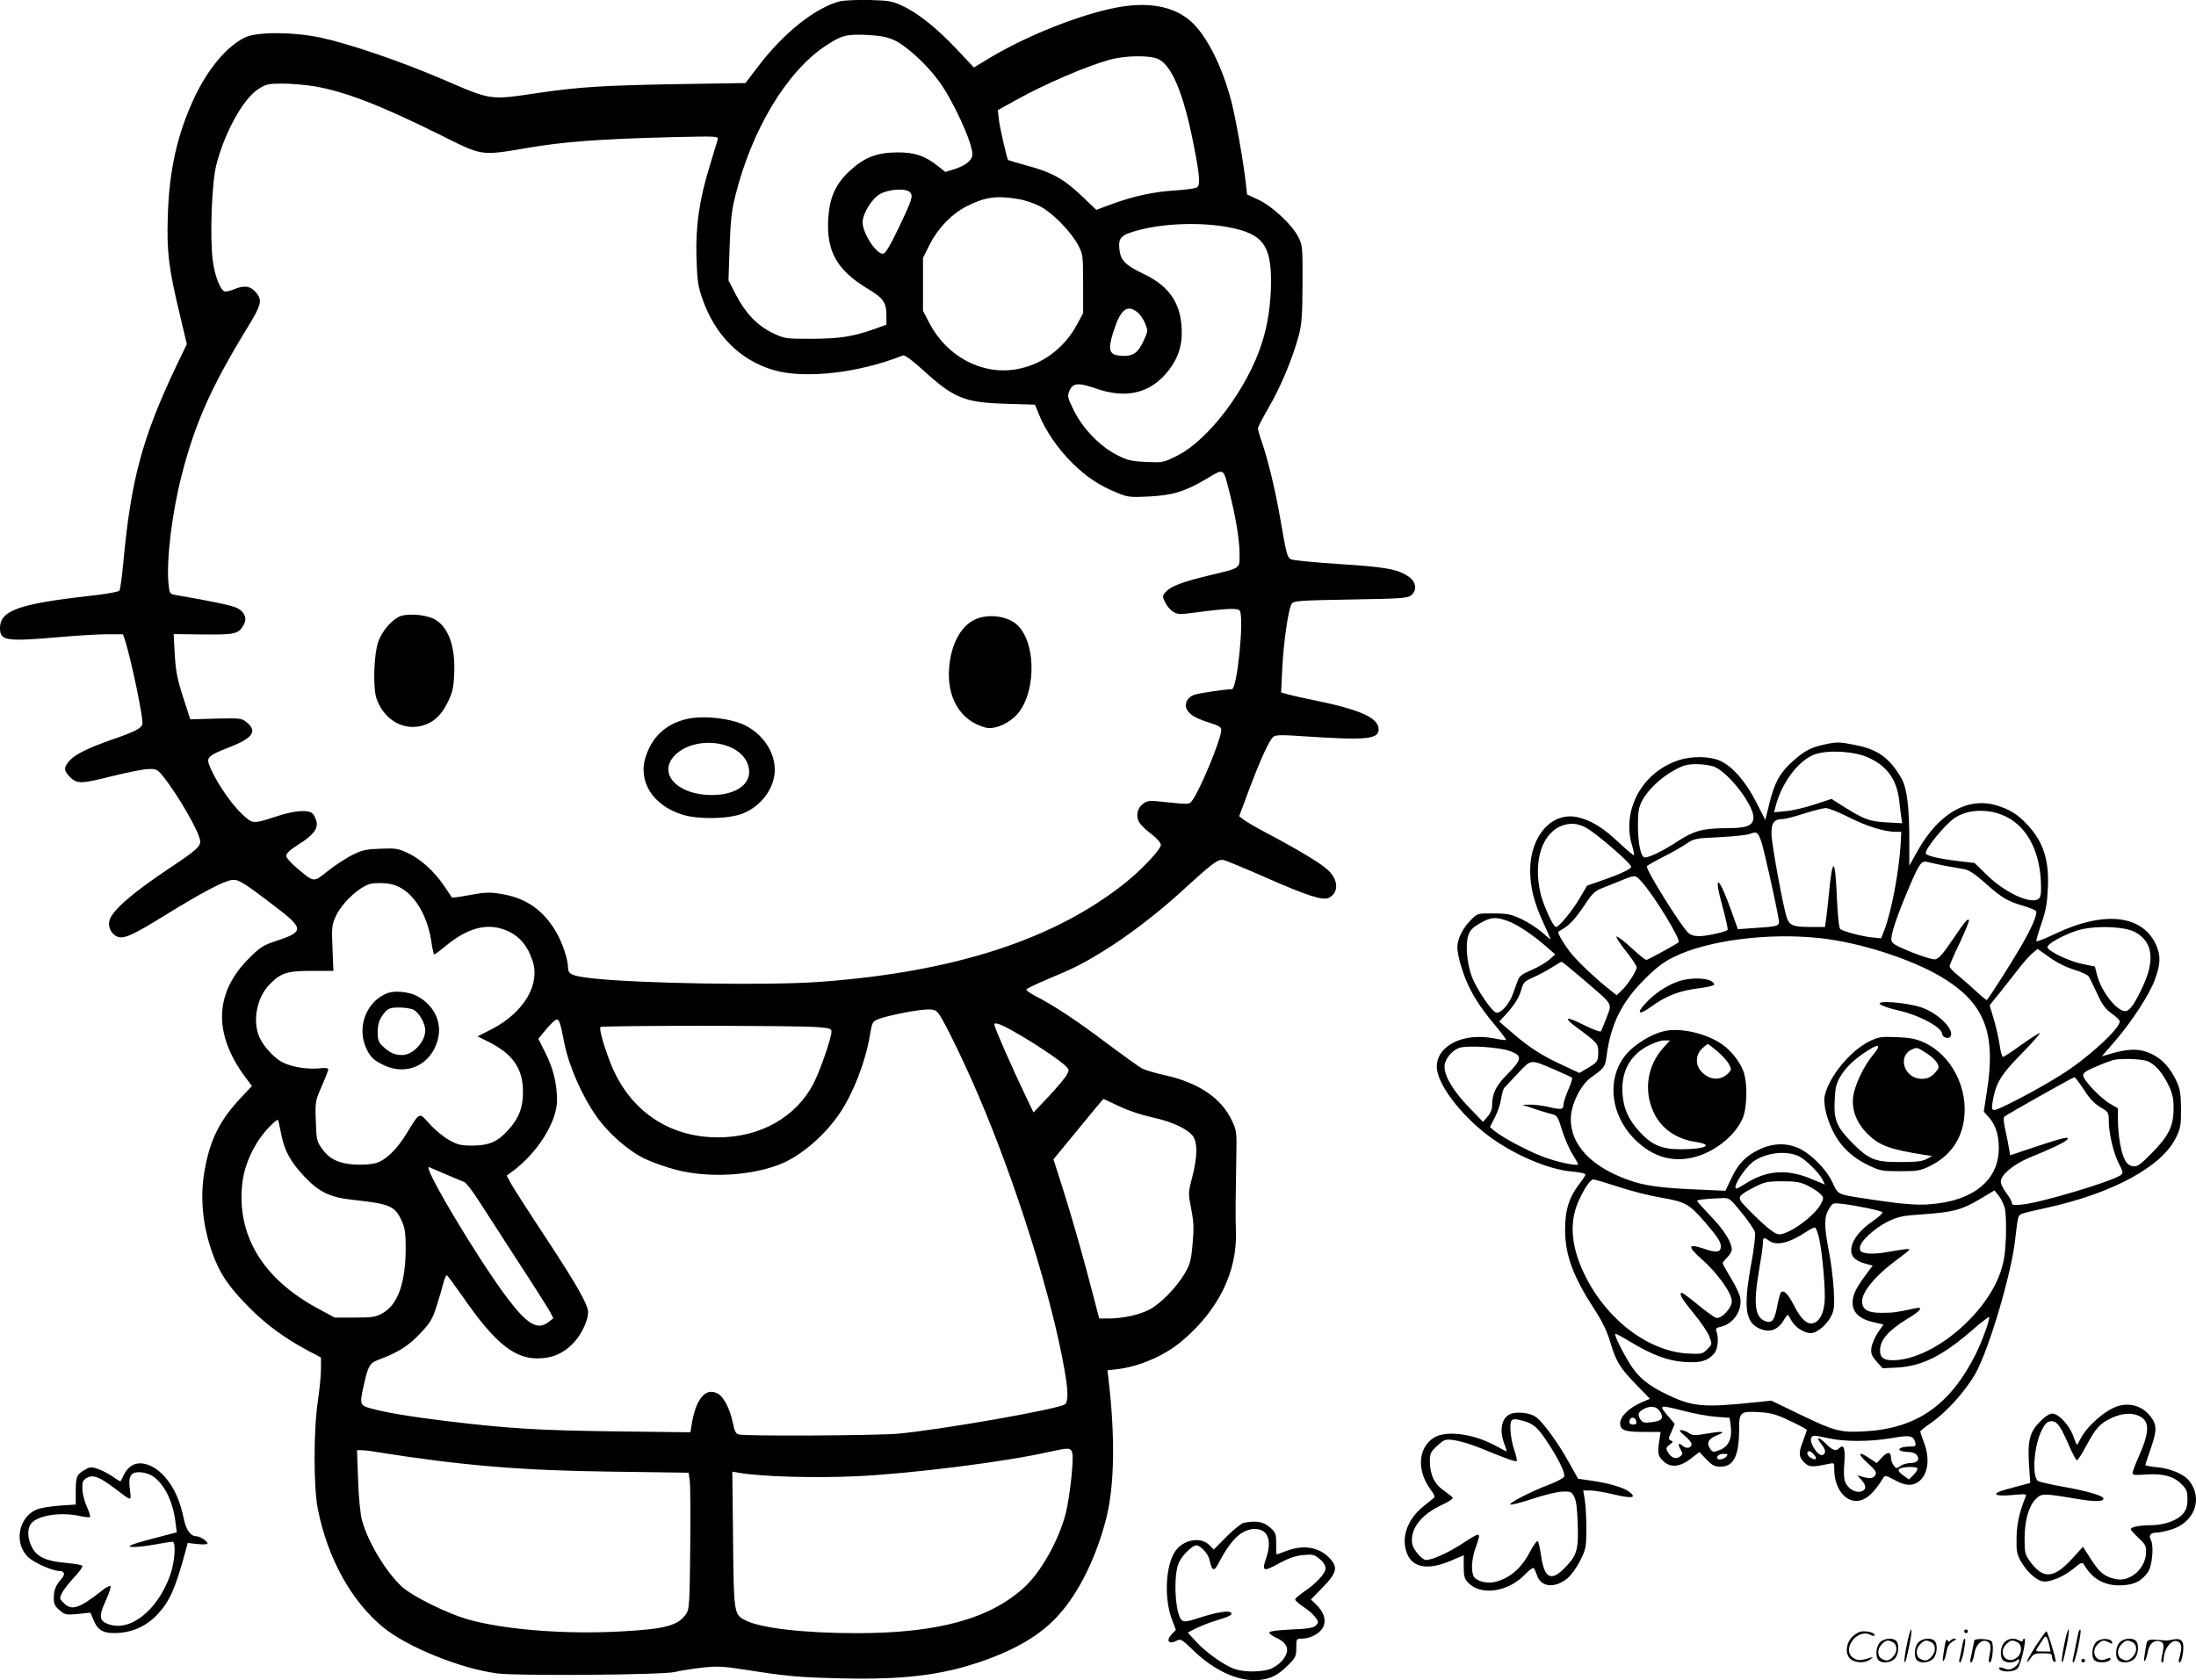
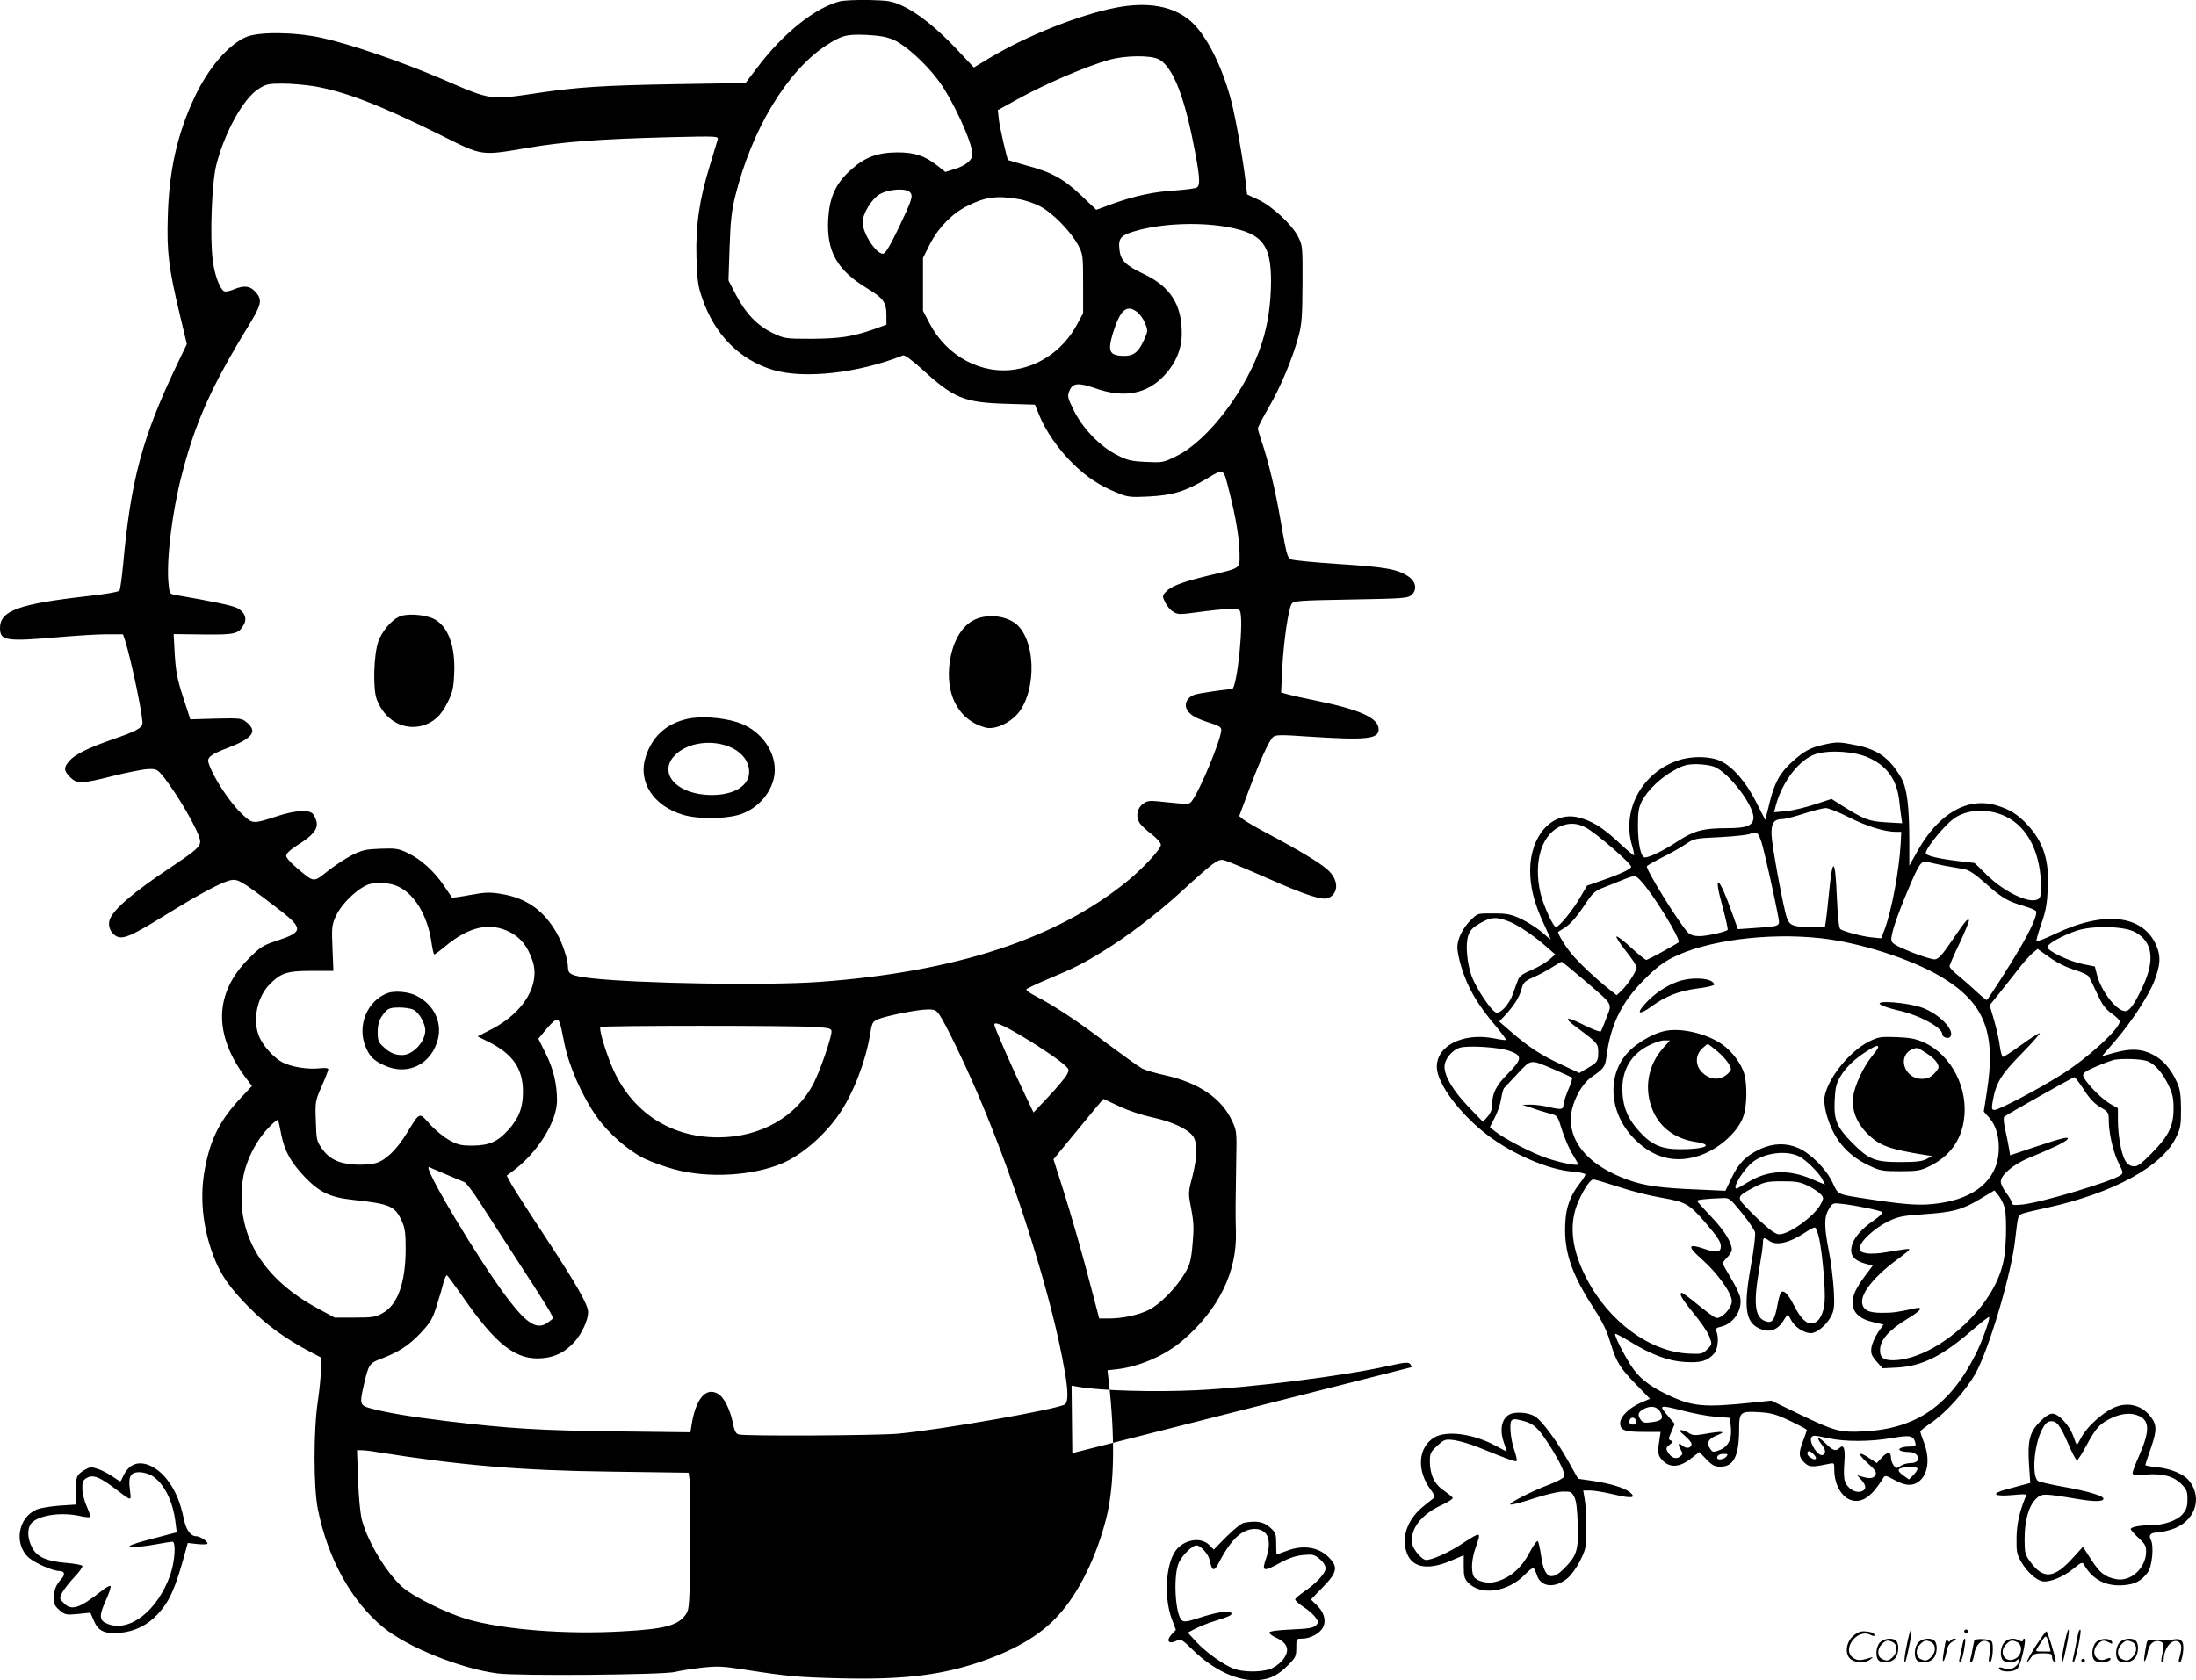
<svg xmlns="http://www.w3.org/2000/svg" version="1.0" viewBox="0 0 1200.071 918.447" preserveAspectRatio="xMidYMid meet">
  <g transform="translate(-0.6,918.692) scale(0.1,-0.1)" fill="#000000" stroke="none">
-     <path d="M4597 9180 c-134 -34 -308 -172 -447 -355 l-70 -92 -378 -6 c-399 -7 -536 -16 -747 -47 -278 -41 -257 -44 -536 76 -229 98 -506 192 -659 225 -151 32 -346 33 -413 2 -98 -45 -204 -171 -278 -328 -94 -200 -139 -399 -146 -650 -6 -195 4 -281 66 -539 l38 -160 -60 -125 c-185 -390 -246 -620 -288 -1078 -7 -73 -16 -138 -20 -144 -4 -7 -77 -20 -170 -30 -381 -43 -483 -80 -483 -175 0 -70 32 -75 329 -49 94 8 209 15 257 15 l86 0 11 -32 c34 -106 103 -436 95 -460 -7 -23 -41 -41 -167 -84 -134 -47 -203 -82 -233 -117 -31 -37 -30 -52 5 -88 38 -38 62 -37 236 7 77 19 162 36 189 37 44 2 51 -1 78 -33 79 -95 208 -317 208 -362 0 -30 -23 -50 -170 -148 -204 -136 -312 -231 -326 -285 -9 -34 9 -72 41 -87 36 -16 84 5 274 123 187 115 302 176 349 185 38 7 58 -4 235 -139 166 -126 167 -142 13 -193 -73 -24 -88 -34 -152 -98 -188 -189 -193 -414 -13 -653 l32 -42 -63 -67 c-112 -120 -164 -223 -194 -384 -29 -151 -14 -313 43 -469 40 -109 88 -179 200 -292 94 -95 198 -170 328 -239 l63 -33 0 -63 c0 -35 -8 -114 -17 -176 -24 -158 -24 -471 0 -590 54 -270 183 -503 357 -646 132 -108 423 -226 624 -252 110 -15 912 -8 971 8 22 6 86 16 143 23 91 10 118 8 235 -10 237 -37 289 -42 527 -48 345 -8 552 17 774 94 189 66 322 146 417 252 111 122 207 318 261 531 44 177 49 439 12 756 l-6 51 54 6 c124 15 263 76 358 158 196 168 297 375 290 594 -3 104 -2 154 2 403 3 142 2 149 -24 204 -57 123 -184 208 -367 248 -51 11 -107 28 -123 36 -17 9 -103 71 -193 138 -162 123 -293 209 -393 260 -29 15 -50 31 -47 35 3 5 56 30 117 56 141 59 190 83 303 153 125 76 290 201 424 323 179 164 202 180 233 175 15 -3 119 -46 230 -95 224 -99 315 -129 347 -111 55 29 51 100 -8 153 -42 38 -160 109 -332 200 -59 31 -116 65 -129 75 l-22 18 51 137 c65 173 113 278 135 296 14 12 44 12 189 2 319 -21 387 -14 387 39 0 63 -100 108 -355 160 -55 11 -118 25 -139 31 l-39 11 6 126 c7 148 34 334 52 359 12 16 42 18 323 23 288 5 312 7 332 25 32 29 24 74 -19 102 -58 39 -126 51 -379 67 -134 9 -252 20 -262 26 -20 11 -24 27 -60 235 -26 148 -63 300 -95 396 -14 40 -25 78 -25 84 0 7 27 59 60 116 65 112 129 265 162 387 18 65 21 109 22 287 1 205 0 211 -24 258 -33 66 -144 169 -219 203 l-60 28 -6 55 c-14 124 -56 362 -80 454 -50 192 -136 362 -222 438 -95 83 -234 108 -409 74 -200 -39 -489 -154 -690 -275 l-86 -52 -93 99 c-108 115 -214 200 -300 239 -53 25 -73 28 -180 31 -66 1 -137 -2 -158 -7z m297 -213 c62 -29 170 -126 238 -217 77 -101 188 -341 188 -406 0 -32 -35 -61 -96 -81 l-52 -16 -40 32 c-72 57 -127 75 -222 75 -112 -1 -180 -27 -259 -100 -79 -72 -112 -147 -119 -264 -10 -177 48 -280 214 -380 89 -54 104 -76 104 -149 l0 -49 -72 -26 c-116 -40 -183 -50 -338 -51 -142 0 -147 1 -210 31 -84 40 -148 106 -201 207 l-42 81 6 180 c5 145 11 201 31 281 90 363 281 680 493 821 88 58 115 65 226 60 75 -4 111 -11 151 -29z m1442 -103 c73 -35 136 -184 189 -448 37 -184 42 -238 23 -253 -7 -6 -60 -13 -118 -17 -118 -7 -226 -30 -349 -75 l-84 -31 -84 80 c-95 90 -162 127 -303 164 -51 14 -94 27 -95 28 -7 10 -44 172 -50 218 l-6 55 103 57 c155 86 373 180 506 218 86 24 221 26 268 4z m-4610 -149 c170 -30 358 -103 685 -265 236 -118 219 -115 481 -71 193 33 388 48 777 58 257 6 264 6 259 -13 -3 -10 -22 -73 -42 -139 -58 -187 -79 -332 -74 -505 4 -126 8 -156 32 -225 68 -198 204 -335 386 -390 171 -51 467 -18 710 79 10 4 47 -23 109 -79 169 -154 226 -178 449 -185 l164 -5 23 -57 c35 -86 105 -188 183 -264 76 -75 147 -122 244 -161 58 -24 71 -25 173 -20 131 7 196 27 315 97 98 58 90 63 125 -75 35 -137 55 -260 55 -338 0 -80 11 -73 -173 -117 -144 -35 -203 -58 -231 -89 -18 -20 -19 -23 -3 -56 9 -19 28 -42 43 -51 24 -16 35 -17 123 -5 172 23 232 25 242 10 25 -40 -14 -428 -43 -429 -36 -1 -180 -22 -203 -30 -43 -14 -61 -54 -40 -86 18 -28 50 -45 128 -70 43 -13 57 -22 57 -37 0 -49 -117 -333 -162 -390 -13 -17 -21 -17 -126 -6 -108 12 -114 11 -140 -8 -31 -23 -40 -65 -21 -100 7 -13 36 -42 66 -64 30 -23 53 -49 53 -60 0 -23 -94 -125 -184 -199 -387 -315 -939 -496 -1681 -550 -287 -21 -994 -9 -1249 20 -107 13 -126 22 -126 59 0 42 -29 130 -61 187 -71 125 -167 193 -306 215 -61 10 -86 9 -168 -6 -52 -10 -97 -16 -99 -14 -1 2 -21 31 -44 65 -52 77 -127 146 -199 179 -50 24 -65 26 -147 23 -81 -3 -100 -7 -158 -36 -36 -19 -96 -58 -133 -88 -77 -61 -71 -62 -165 17 -34 28 -60 58 -60 68 0 13 22 33 64 60 82 51 110 86 102 126 -4 16 -13 37 -22 45 -22 22 -97 17 -189 -13 -139 -45 -137 -45 -195 9 -68 63 -161 205 -184 280 -10 31 10 47 110 85 134 52 159 90 95 140 -24 20 -36 21 -165 18 l-140 -4 -39 120 c-32 98 -40 141 -46 233 l-6 113 162 -2 c176 -2 194 3 222 55 18 33 4 69 -38 90 -24 13 -139 37 -337 71 -30 5 -32 8 -37 60 -13 127 19 392 73 599 73 282 159 476 358 802 77 125 83 150 47 192 -31 37 -64 41 -122 17 -20 -9 -43 -13 -50 -11 -24 9 -54 87 -64 168 -17 124 -6 424 19 523 45 178 148 364 231 416 41 26 53 29 132 29 47 0 126 -7 175 -15z m3254 -580 c17 -20 10 -41 -65 -198 -48 -99 -71 -137 -84 -137 -38 0 -110 111 -111 171 0 47 48 127 93 154 50 29 146 35 167 10z m590 -36 c35 -5 90 -24 122 -41 69 -37 166 -137 206 -211 26 -50 27 -57 27 -212 l0 -160 -35 -65 c-70 -129 -193 -219 -333 -242 -186 -31 -376 70 -471 251 l-36 69 0 145 0 144 36 72 c45 90 121 169 202 210 100 51 163 60 282 40z m1154 -155 c181 -35 228 -96 228 -296 -1 -121 -16 -229 -49 -333 -79 -251 -292 -534 -466 -620 -74 -37 -78 -37 -169 -33 -81 4 -102 9 -158 38 -92 46 -187 145 -235 242 -35 71 -37 80 -25 108 18 44 48 47 143 14 157 -55 282 -31 377 72 63 68 94 144 94 229 1 156 -62 255 -207 324 -103 49 -128 75 -134 138 -6 62 9 77 113 104 141 36 339 42 488 13z m-502 -464 c14 -11 33 -38 42 -61 16 -40 16 -42 -8 -94 -31 -68 -59 -87 -122 -83 -66 4 -75 29 -46 124 40 129 76 160 134 114z m-4036 -3141 c86 -41 154 -155 176 -291 6 -43 14 -78 17 -78 4 0 31 20 61 45 130 108 242 132 351 78 60 -31 99 -79 125 -157 44 -129 -46 -282 -220 -373 l-80 -41 62 -31 c131 -66 186 -146 186 -271 0 -88 -22 -145 -80 -209 -58 -65 -105 -85 -194 -86 -65 0 -82 4 -129 30 -29 16 -77 55 -106 87 -60 67 -52 71 -129 -54 -53 -86 -112 -143 -167 -159 -20 -6 -69 -10 -110 -8 -91 5 -143 30 -184 88 -28 40 -30 49 -33 150 -4 106 -3 110 32 190 20 45 36 87 36 93 0 7 -18 9 -52 5 -64 -6 -149 8 -198 33 -45 23 -104 87 -126 137 -40 90 -14 220 57 291 61 61 94 72 228 72 l119 0 -5 123 c-5 109 -3 128 15 169 24 56 79 117 139 158 39 25 56 30 107 30 40 0 74 -7 102 -21z m2952 -696 c33 -47 139 -266 216 -446 207 -485 402 -1106 470 -1502 20 -113 20 -169 2 -184 -32 -26 -682 -140 -916 -161 -121 -10 -830 -14 -866 -4 -17 4 -24 18 -33 63 -15 74 -49 142 -82 160 -67 37 -121 -28 -144 -173 l-6 -38 -412 5 c-413 5 -580 15 -927 57 -189 23 -320 45 -402 67 -67 18 -68 22 -43 133 25 109 31 117 94 140 96 37 150 71 215 140 55 59 66 77 89 151 15 46 31 103 37 127 6 23 15 40 19 38 4 -3 41 -53 81 -110 186 -270 296 -356 440 -343 73 6 127 35 178 92 39 45 72 117 72 159 0 41 -61 148 -225 398 -92 139 -179 275 -194 301 l-26 48 30 22 c137 100 245 272 245 389 0 89 -20 173 -61 255 l-41 82 38 46 c20 25 45 50 55 56 20 10 25 -2 49 -126 25 -126 98 -291 176 -401 63 -90 171 -185 258 -228 40 -20 118 -48 172 -62 183 -49 426 -34 587 35 106 46 228 151 308 267 77 112 144 285 169 432 11 69 14 75 45 88 47 19 212 52 267 53 40 1 49 -3 66 -26z m461 -125 c95 -56 205 -132 233 -160 17 -17 17 -21 4 -46 -8 -15 -52 -68 -98 -117 l-84 -89 -43 90 c-73 152 -171 375 -171 390 0 19 47 -1 159 -68z m-1131 55 c71 -5 82 -9 82 -24 0 -35 -62 -214 -98 -284 -95 -184 -291 -295 -522 -295 -273 0 -490 151 -590 412 -35 90 -60 179 -53 191 5 9 1065 9 1181 0z m1654 -433 c48 -23 123 -48 178 -60 109 -23 195 -63 225 -103 26 -37 25 -113 -4 -226 -22 -83 -22 -86 -5 -173 14 -74 15 -106 7 -193 -8 -90 -14 -111 -44 -161 -46 -77 -133 -166 -195 -197 -56 -28 -143 -47 -220 -47 l-51 0 -32 123 c-58 224 -120 440 -169 594 l-49 153 101 123 c115 140 170 207 173 207 0 0 39 -18 85 -40z m-4578 -159 c19 -89 51 -147 129 -229 79 -82 138 -110 258 -123 209 -23 233 -33 272 -119 16 -36 20 -65 20 -150 -1 -185 -43 -304 -125 -350 -38 -22 -55 -25 -153 -25 l-110 0 -87 47 c-307 164 -452 405 -417 693 12 102 67 217 140 295 28 30 53 51 55 45 2 -5 10 -43 18 -84z m901 -214 c44 -19 88 -37 98 -41 10 -3 48 -53 85 -111 37 -58 134 -208 215 -333 82 -125 157 -244 168 -264 l19 -37 -26 -20 c-60 -47 -115 -15 -225 130 -158 208 -473 736 -427 716 7 -3 49 -21 93 -40z m3421 -1523 c9 -36 -14 -241 -36 -330 -38 -146 -135 -320 -226 -403 -189 -173 -473 -251 -916 -251 -287 0 -524 27 -608 70 -63 32 -64 35 -68 444 l-4 369 34 -6 c122 -22 421 -30 651 -19 303 15 810 79 1042 132 114 25 123 25 131 -6z m-3801 6 c460 -73 785 -101 1277 -107 l427 -6 6 -41 c4 -22 5 -190 3 -371 -3 -296 -5 -334 -21 -358 -42 -64 -111 -84 -347 -97 -309 -18 -646 8 -850 66 -112 33 -293 122 -353 174 -88 78 -190 246 -223 368 -9 34 -18 123 -21 220 l-6 162 24 0 c13 0 51 -4 84 -10z M2185 5815 c-44 -22 -91 -80 -111 -133 -26 -73 -31 -260 -9 -318 43 -113 144 -171 247 -144 63 17 104 55 140 127 27 55 33 80 36 156 8 153 -34 264 -113 302 -54 25 -152 30 -190 10z M5335 5801 c-78 -35 -131 -134 -142 -261 -14 -166 60 -291 195 -329 43 -13 107 9 159 54 120 103 130 402 17 507 -53 48 -157 62 -229 29z M3760 5257 c-113 -26 -189 -95 -225 -205 -45 -137 40 -270 204 -319 87 -26 249 -23 325 7 103 40 176 140 176 240 0 113 -87 223 -207 260 -85 26 -201 34 -273 17z m250 -160 c57 -29 90 -77 90 -130 0 -83 -102 -136 -242 -124 -161 14 -247 117 -172 207 67 79 216 101 324 47z M2125 3759 c-113 -42 -169 -179 -121 -294 23 -54 43 -74 101 -101 128 -60 261 5 295 146 22 93 -25 187 -118 234 -42 22 -119 29 -157 15z m140 -91 c30 -14 65 -74 65 -113 0 -63 -68 -135 -126 -135 -41 0 -68 12 -106 48 -23 21 -28 34 -28 75 0 51 10 78 43 115 16 17 31 22 73 22 29 0 65 -5 79 -12z M9970 5116 c-71 -16 -104 -34 -168 -91 -70 -63 -98 -115 -126 -227 l-23 -93 -51 100 c-55 108 -126 190 -191 221 -57 28 -158 30 -233 5 -199 -66 -311 -273 -253 -466 8 -27 13 -51 10 -53 -2 -2 -40 30 -85 72 -85 80 -149 119 -223 136 -140 31 -258 -101 -259 -290 0 -93 22 -179 73 -289 21 -46 39 -86 39 -88 0 -3 -21 14 -47 38 -27 23 -77 55 -112 72 -56 26 -76 31 -152 31 -87 1 -88 1 -123 -34 -45 -43 -76 -105 -76 -152 0 -20 10 -67 21 -104 37 -119 85 -202 191 -328 32 -38 56 -71 54 -73 -2 -3 -32 1 -65 8 -169 33 -315 -40 -313 -157 1 -90 127 -258 280 -374 138 -104 332 -187 460 -197 39 -3 72 -10 72 -16 0 -5 -13 -26 -29 -46 -60 -77 -83 -148 -82 -260 1 -137 44 -252 161 -432 42 -65 69 -120 86 -179 33 -108 51 -138 142 -232 l75 -77 -49 -21 c-65 -28 -114 -76 -114 -112 0 -39 24 -48 130 -48 l91 0 -7 -47 c-11 -69 -8 -84 21 -112 38 -38 92 -34 151 13 l47 36 38 -40 c32 -33 46 -40 77 -40 72 0 101 58 102 201 0 98 5 103 109 97 66 -4 92 -11 170 -48 50 -24 91 -46 91 -49 0 -3 -9 -30 -20 -59 -26 -68 -25 -88 6 -119 27 -26 40 -27 132 -8 32 7 32 7 32 -31 0 -85 43 -156 100 -169 56 -12 107 25 166 121 11 18 14 18 62 -8 56 -32 97 -35 130 -12 54 37 67 125 32 216 -11 29 -20 56 -20 60 0 4 26 25 58 47 83 56 189 174 244 271 74 132 199 555 217 736 6 56 13 108 17 117 7 19 5 19 159 53 357 79 625 224 702 382 25 51 28 67 28 157 -1 81 -5 109 -23 148 -33 73 -77 123 -134 151 -63 31 -117 33 -210 8 l-66 -19 77 89 c88 103 181 246 211 325 33 89 35 132 10 192 -73 167 -283 192 -552 64 -54 -26 -100 -44 -103 -41 -3 2 9 45 26 94 25 70 32 111 36 195 8 153 -24 253 -110 346 -53 58 -100 87 -172 108 -157 46 -314 -44 -428 -246 l-47 -84 0 135 c0 191 -13 292 -45 346 -63 108 -127 154 -247 178 -89 18 -104 19 -178 2z m246 -70 c103 -46 156 -121 169 -236 3 -30 8 -70 11 -89 l5 -34 -89 5 c-95 6 -118 15 -247 96 l-50 32 -95 -31 c-52 -17 -123 -34 -157 -36 l-62 -6 10 39 c36 131 129 250 217 279 77 24 213 15 288 -19z m-840 -51 c81 -34 220 -218 212 -282 -4 -40 -39 -53 -145 -53 -130 0 -180 -14 -268 -71 -75 -50 -155 -89 -180 -89 -22 0 -38 76 -38 175 0 74 4 98 22 134 31 59 104 129 177 168 48 27 70 33 122 33 34 0 79 -7 98 -15z m733 -275 c96 -49 196 -80 257 -80 l30 0 -3 -62 c-9 -154 -50 -372 -90 -477 l-17 -43 -50 5 c-52 5 -151 31 -173 45 -7 5 -14 65 -19 175 -9 221 -24 225 -44 12 -6 -60 -13 -125 -16 -142 l-5 -33 -80 0 c-91 0 -112 8 -127 47 -18 44 -82 392 -85 456 -2 65 13 87 62 87 14 0 67 14 116 30 50 16 102 29 118 30 15 0 71 -22 126 -50z m858 4 c122 -59 193 -202 193 -391 0 -40 -4 -55 -18 -62 -47 -25 -182 40 -276 131 -38 38 -69 68 -70 68 -1 0 -40 5 -86 10 -116 14 -180 30 -180 44 0 27 100 150 154 189 72 52 190 56 283 11z m-2296 -60 c53 -27 249 -196 249 -215 0 -12 -62 -41 -158 -74 l-83 -29 -41 -70 c-41 -69 -112 -156 -129 -156 -15 0 -68 117 -84 182 -42 179 8 333 120 373 42 15 82 12 126 -11z m961 -80 c14 -43 74 -309 93 -415 8 -45 7 -45 -122 -54 l-100 -7 -33 93 c-73 205 -104 220 -49 24 17 -64 29 -118 26 -121 -11 -11 -114 -34 -154 -34 -29 0 -49 6 -62 19 -46 46 -234 349 -225 363 3 5 42 27 87 50 45 22 102 55 127 72 43 29 50 31 185 37 77 4 151 12 165 18 37 14 43 10 62 -45z m1001 -129 c40 -7 88 -16 108 -19 25 -5 58 -26 115 -77 88 -79 122 -99 209 -124 33 -10 63 -22 67 -28 10 -16 -23 -93 -87 -202 -50 -86 -169 -272 -181 -284 -2 -2 -27 18 -56 45 -29 27 -74 67 -100 88 -27 21 -48 44 -48 51 0 7 25 65 56 129 30 65 53 120 50 124 -9 8 -19 -4 -94 -114 -52 -77 -73 -99 -92 -101 -14 -1 -72 17 -130 40 -85 35 -106 47 -108 65 -4 28 28 126 89 270 62 148 74 165 106 158 13 -4 57 -13 96 -21z m-1661 -82 c67 -70 223 -325 207 -337 -22 -16 -168 -96 -176 -96 -6 0 -43 30 -82 66 -39 36 -75 64 -81 62 -5 -1 17 -37 50 -78 33 -41 60 -82 60 -91 0 -19 -50 -97 -84 -128 l-25 -24 -48 38 c-72 58 -154 135 -196 185 -36 42 -83 119 -75 124 2 1 16 10 32 20 36 23 68 60 121 140 32 48 49 64 85 78 25 10 72 28 105 42 77 31 77 31 107 -1z m-722 -222 c51 -19 144 -82 215 -146 l40 -35 -34 -30 c-19 -16 -62 -41 -97 -56 -46 -19 -65 -33 -72 -53 -6 -14 -18 -48 -28 -76 -20 -57 -66 -108 -91 -103 -24 4 -108 129 -134 197 -26 71 -36 176 -19 225 9 28 24 43 63 66 61 35 89 37 157 11z m3426 -60 c94 -53 107 -151 41 -294 -45 -97 -73 -137 -97 -137 -47 0 -131 108 -154 197 l-12 47 -65 13 c-75 15 -194 72 -194 93 0 18 80 63 160 90 88 29 262 25 321 -9z m-1724 -32 c216 -23 499 -114 663 -212 237 -142 301 -305 248 -632 l-16 -104 30 -34 c39 -45 57 -111 51 -192 -12 -148 -130 -248 -325 -275 -95 -14 -168 -10 -368 20 -196 30 -181 23 -215 94 -35 74 -118 157 -187 188 -64 28 -134 27 -204 -4 -79 -36 -122 -78 -160 -159 l-34 -71 -155 7 c-195 8 -286 20 -375 52 -202 72 -315 191 -315 332 0 80 54 190 114 231 67 47 74 55 81 111 22 174 82 297 205 420 63 64 106 97 159 123 183 92 515 136 803 105z m1390 -173 c40 -12 75 -29 79 -37 5 -8 25 -49 45 -92 28 -62 45 -85 80 -110 24 -17 44 -36 44 -43 0 -41 -178 -204 -325 -295 -124 -78 -336 -189 -359 -189 -15 0 -17 6 -11 43 18 104 43 147 158 264 61 62 105 113 100 113 -6 0 -52 -29 -102 -65 -49 -36 -94 -65 -99 -65 -5 0 -13 26 -17 57 -4 32 -18 95 -31 141 l-25 84 54 67 c29 36 74 94 100 127 26 34 60 73 77 88 l31 26 65 -46 c40 -29 93 -55 136 -68z m-2682 -54 c165 -142 156 -126 126 -206 -14 -37 -28 -71 -31 -76 -3 -6 -47 11 -97 36 -95 48 -112 41 -37 -14 114 -84 119 -90 119 -135 0 -51 -4 -57 -59 -89 l-44 -26 -92 43 c-117 54 -181 96 -273 175 l-73 63 29 31 c51 55 80 100 92 144 10 38 16 45 63 66 29 12 75 37 102 54 28 17 52 32 55 32 3 0 57 -44 120 -98z m-403 -390 c69 -25 68 -44 -10 -123 -66 -66 -87 -108 -87 -176 0 -20 -9 -42 -25 -60 l-25 -28 -79 82 c-83 87 -131 166 -131 219 0 41 40 90 83 104 47 14 217 3 274 -18z m3486 -56 c42 -17 83 -66 116 -136 20 -43 26 -70 25 -125 0 -94 -28 -150 -121 -243 -60 -61 -77 -73 -100 -70 -18 2 -33 13 -44 33 -21 36 -39 137 -39 222 l0 62 -45 26 c-53 32 -145 129 -145 155 0 13 20 26 73 48 39 17 81 32 92 35 43 10 157 6 188 -7z m-3241 -46 c49 -21 92 -41 95 -44 3 -3 -6 -33 -21 -66 -14 -34 -26 -70 -26 -80 0 -28 -11 -30 -76 -15 -32 8 -79 14 -104 14 l-45 -1 55 -18 c30 -11 74 -24 96 -30 41 -10 42 -11 67 -93 15 -45 40 -104 57 -130 16 -26 30 -50 30 -54 0 -10 -84 5 -163 31 -77 24 -237 106 -291 149 l-28 23 26 51 c15 28 31 74 35 102 5 29 12 56 17 61 5 5 38 41 74 79 75 80 67 79 202 21z m2892 -109 c31 -49 58 -77 90 -96 44 -26 46 -29 46 -73 0 -70 26 -180 56 -237 23 -46 24 -50 8 -62 -47 -34 -434 -150 -536 -160 -47 -5 -58 -3 -58 9 0 8 -13 32 -30 54 -16 21 -30 49 -30 62 0 37 69 95 156 131 121 49 194 84 207 99 16 20 -22 11 -184 -43 l-128 -43 -6 36 c-3 20 -12 66 -20 101 -9 39 -12 68 -6 74 10 10 372 214 383 216 4 0 27 -30 52 -68z m-1554 -366 c36 -19 106 -88 124 -123 l15 -30 -72 30 c-129 55 -240 49 -349 -17 -31 -19 -59 -35 -62 -35 -27 0 39 107 89 146 68 51 185 65 255 29z m-990 -165 c68 -23 175 -50 237 -60 130 -23 149 -33 236 -133 70 -82 87 -107 87 -133 0 -33 -24 -36 -91 -13 -90 31 -94 14 -13 -57 84 -74 164 -185 164 -229 0 -39 -58 -100 -87 -91 -10 3 -54 35 -98 71 -44 36 -83 65 -87 65 -20 0 -2 -32 62 -110 39 -47 78 -104 87 -128 16 -43 16 -43 -11 -70 -24 -25 -32 -27 -97 -24 -214 8 -440 173 -563 411 -84 162 -98 302 -43 424 32 71 64 117 81 117 7 0 68 -18 136 -40z m1037 5 c28 -14 59 -35 69 -46 17 -19 17 -21 -1 -56 -35 -64 -171 -163 -226 -163 -19 0 -50 22 -113 81 -47 45 -91 90 -97 101 -14 26 -3 36 76 77 54 27 69 31 151 31 77 0 98 -4 141 -25z m1074 -120 c7 -24 9 -88 7 -160 -4 -95 -11 -135 -31 -195 -80 -227 -351 -457 -561 -477 -70 -6 -96 8 -96 53 0 56 46 109 149 172 76 45 92 69 40 57 -96 -21 -119 -24 -174 -24 -78 -1 -109 15 -113 57 -5 54 73 149 201 241 31 23 57 44 57 48 0 6 -27 2 -134 -16 -33 -6 -77 -8 -98 -5 -32 6 -38 10 -38 31 0 33 77 105 153 143 56 27 78 32 197 40 161 11 210 25 310 85 l75 45 23 -28 c12 -15 27 -45 33 -67z m-1437 -27 c37 -45 69 -93 73 -107 3 -14 -6 -94 -22 -178 -44 -246 -31 -323 62 -354 45 -15 86 2 114 47 11 19 22 34 25 34 2 0 11 -14 19 -30 19 -37 70 -70 107 -70 34 0 90 48 113 97 15 31 17 54 12 143 -4 58 -15 153 -27 210 -26 134 -26 186 1 229 20 33 21 34 77 27 76 -9 205 -36 215 -45 4 -4 -18 -25 -50 -47 -70 -48 -112 -100 -119 -146 -8 -44 16 -72 75 -88 l41 -11 -39 -52 c-53 -71 -71 -110 -71 -152 0 -52 40 -89 113 -105 l56 -13 -31 -44 c-16 -25 -32 -62 -35 -82 -4 -32 0 -43 28 -76 l33 -37 81 4 c135 8 245 63 405 201 50 44 93 77 96 75 7 -8 -37 -130 -73 -203 -142 -281 -324 -407 -610 -422 -131 -7 -161 1 -352 93 l-155 75 -96 -10 c-277 -29 -336 -23 -475 44 -100 48 -153 91 -197 159 -42 66 -92 166 -85 172 2 3 37 -16 77 -40 120 -74 213 -109 306 -114 86 -5 121 6 157 46 20 22 27 83 14 119 -7 18 -3 22 23 28 68 15 119 90 106 159 -3 18 -26 66 -51 107 -25 41 -45 77 -45 81 0 4 11 18 25 32 14 14 25 33 25 43 -1 40 -42 106 -114 181 -42 44 -76 82 -76 85 0 6 52 12 136 15 40 2 43 0 108 -80z m423 -139 c18 -82 36 -286 30 -350 -6 -65 -29 -107 -64 -115 -32 -8 -66 24 -103 97 -32 63 -56 87 -71 72 -5 -5 -14 -37 -20 -71 -15 -81 -28 -100 -65 -87 -59 21 -67 96 -34 286 11 63 20 126 20 142 0 31 6 33 34 12 39 -30 114 -11 203 49 21 14 42 25 48 23 5 -2 15 -28 22 -58z m-867 -951 c19 -35 7 -48 -50 -55 -35 -5 -46 -2 -57 12 -20 28 -16 43 15 60 39 21 74 15 92 -17z m127 7 c54 -14 132 -29 174 -32 l77 -6 6 -43 c9 -68 -11 -113 -58 -132 -37 -14 -40 -14 -53 4 -24 33 -12 57 37 76 55 21 28 24 -67 7 -54 -9 -67 -9 -88 5 -13 9 -32 16 -42 16 -13 0 -7 -9 20 -31 20 -17 37 -37 37 -45 0 -23 -29 -28 -50 -9 -23 21 -27 6 -7 -26 10 -17 9 -22 -7 -34 -22 -17 -49 -6 -67 27 -10 18 -8 24 11 38 19 14 20 18 7 23 -15 6 -14 10 3 48 l18 43 -34 40 c-56 65 -54 66 83 31z m-259 -58 c2 -12 -3 -17 -17 -17 -12 0 -21 6 -21 13 0 31 32 34 38 4z m1052 -92 c88 -19 225 -19 342 1 103 18 120 15 131 -26 4 -17 0 -20 -31 -20 -45 0 -72 -14 -47 -24 9 -3 29 -6 45 -6 15 0 33 -7 40 -15 20 -24 4 -45 -32 -45 -19 0 -44 -7 -56 -16 -22 -15 -24 -15 -37 2 -8 11 -15 29 -15 41 0 35 -19 37 -49 4 l-29 -31 -38 25 c-63 43 -71 28 -13 -24 46 -42 52 -52 43 -68 -12 -18 -30 -20 -74 -7 l-25 7 23 -25 c29 -32 28 -56 -3 -64 -32 -8 -72 17 -86 54 -7 16 -8 58 -4 104 6 77 -3 104 -28 79 -18 -18 -36 -13 -73 25 -41 40 -57 39 -25 -2 23 -29 27 -49 10 -59 -24 -16 -80 68 -64 95 8 13 17 12 95 -5z m-70 -107 c0 -12 -14 -10 -35 5 -10 8 -15 19 -11 26 6 9 13 8 27 -5 10 -9 19 -21 19 -26z m-490 7 c-13 -16 -50 -21 -50 -7 0 15 13 22 38 22 21 0 22 -2 12 -15z m1044 -64 c3 -5 -6 -20 -20 -35 l-26 -26 -29 21 c-33 23 -36 36 -11 42 31 8 81 7 86 -2z M9173 3821 c-65 -24 -128 -67 -178 -122 -49 -54 -31 -62 34 -15 78 58 153 87 254 100 51 6 91 16 91 21 -4 36 -119 45 -201 16z M10280 3698 c8 -8 51 -23 95 -33 119 -26 245 -94 245 -131 0 -16 31 -27 42 -16 33 33 -58 128 -155 162 -78 27 -251 41 -227 18z M9097 3550 c-52 -13 -114 -46 -164 -87 -149 -120 -146 -351 7 -504 98 -98 212 -130 336 -94 114 32 227 130 258 222 18 53 21 165 5 226 -14 56 -67 128 -124 167 -88 60 -230 92 -318 70z m0 -89 c-88 -97 -109 -230 -57 -348 40 -92 124 -152 233 -168 103 -16 52 -40 -83 -40 -105 0 -159 24 -226 98 -59 65 -85 124 -91 201 -10 119 37 211 133 263 32 18 74 33 93 33 l33 0 -35 -39z m296 -22 c26 -23 54 -54 62 -70 14 -26 14 -30 -5 -49 -41 -41 -99 -38 -143 6 -37 37 -37 91 -1 128 15 14 29 26 33 26 3 0 27 -19 54 -41z M10220 3494 c-106 -53 -224 -199 -243 -301 -4 -17 0 -57 8 -88 37 -139 110 -230 233 -288 62 -30 75 -32 172 -32 95 0 111 3 162 28 105 52 169 136 186 249 27 173 -66 357 -216 426 -46 21 -76 27 -152 30 -88 3 -99 1 -150 -24z m50 -31 c0 -5 -16 -28 -36 -52 -48 -61 -94 -161 -101 -220 -8 -72 18 -141 78 -201 65 -65 119 -85 314 -116 l40 -6 -30 -16 c-23 -13 -57 -17 -145 -17 -137 0 -170 13 -261 104 -85 86 -102 126 -97 231 3 71 9 95 31 132 29 50 77 96 146 140 46 29 61 34 61 21z m262 -32 c43 -27 68 -56 68 -79 0 -5 -12 -21 -26 -36 -20 -19 -37 -26 -66 -26 -98 0 -137 130 -48 163 24 9 24 9 72 -22z M11580 1501 c-69 -21 -169 -109 -204 -178 -9 -18 -18 -33 -20 -33 -2 0 -11 21 -20 47 -20 58 -80 123 -114 123 -16 0 -41 -16 -67 -43 -57 -57 -69 -103 -61 -234 l7 -102 -38 -10 c-21 -6 -64 -17 -96 -26 -84 -23 -65 -39 36 -30 76 7 80 6 72 -11 -33 -81 -48 -147 -49 -224 -1 -76 2 -90 26 -131 31 -53 78 -96 113 -105 37 -9 115 22 170 67 45 37 51 39 60 23 47 -82 119 -119 215 -112 63 5 97 22 133 70 24 32 35 144 17 178 -14 26 -1 40 36 40 11 0 45 7 74 16 128 38 177 169 100 266 -28 37 -102 68 -176 75 -35 3 -64 9 -64 12 0 4 14 46 31 95 34 99 33 128 -9 178 -43 50 -107 69 -172 49z m120 -56 c54 -28 53 -85 -4 -215 -20 -44 -36 -87 -36 -95 0 -11 15 -12 73 -8 92 7 151 -9 194 -52 29 -29 33 -40 33 -83 0 -40 -6 -57 -26 -81 -29 -35 -103 -61 -175 -61 -58 0 -109 -10 -109 -21 0 -5 19 -26 42 -48 37 -34 43 -44 42 -80 -3 -87 -85 -161 -163 -146 -62 12 -90 34 -137 107 l-45 70 -50 -55 c-107 -120 -166 -126 -240 -24 -26 36 -29 47 -29 122 0 100 22 179 61 218 33 32 39 32 225 1 94 -16 144 -16 145 1 2 16 -92 43 -224 66 -67 12 -127 26 -134 31 -34 27 -22 193 21 278 16 33 29 46 47 48 34 4 52 -19 98 -124 21 -49 42 -89 47 -89 5 0 28 36 51 79 53 99 75 122 138 152 58 27 113 31 155 9z M8278 1463 c-60 -10 -83 -79 -53 -163 8 -23 15 -44 15 -46 0 -2 -28 12 -62 31 -120 65 -268 85 -335 44 -89 -55 -96 -182 -17 -287 15 -18 22 -37 18 -41 -5 -4 -30 -24 -56 -45 -84 -66 -122 -159 -99 -242 25 -95 112 -115 246 -58 l70 30 0 -62 c0 -52 4 -67 24 -88 69 -73 217 -52 310 44 23 24 45 40 48 36 4 -4 12 -21 18 -39 21 -66 98 -74 167 -17 21 18 51 59 70 98 31 63 33 72 33 177 0 60 -4 131 -9 158 l-8 47 38 0 c22 0 81 -10 131 -22 97 -23 124 -19 85 13 -30 24 -106 47 -205 62 l-77 11 -51 91 c-57 104 -142 220 -179 246 -27 20 -80 29 -122 22z m57 -44 c51 -14 78 -38 130 -119 60 -91 96 -166 89 -184 -3 -8 -38 -27 -77 -42 -102 -38 -235 -107 -216 -111 9 -2 65 13 125 33 60 20 131 37 159 38 45 1 50 -1 64 -29 11 -20 17 -70 19 -151 5 -141 -5 -171 -75 -241 -71 -72 -108 -51 -125 69 -6 40 -14 77 -18 81 -4 5 -25 -23 -45 -62 -47 -89 -111 -143 -193 -162 -42 -9 -99 6 -112 31 -16 30 -12 96 10 157 32 92 33 91 -80 18 -71 -46 -158 -85 -191 -85 -21 0 -69 55 -75 86 -15 81 47 163 164 216 34 16 60 33 57 38 -3 5 -25 23 -49 40 -51 34 -76 87 -76 159 0 44 4 52 41 86 39 35 43 36 92 30 29 -4 90 -22 137 -41 147 -60 199 -79 204 -73 4 3 -3 32 -14 64 -19 56 -27 145 -13 158 9 9 21 9 68 -4z M718 1170 c-14 -10 -31 -33 -38 -50 -7 -16 -14 -30 -17 -30 -2 0 -23 13 -46 29 -23 15 -59 34 -80 40 -33 11 -41 10 -71 -8 -42 -26 -46 -36 -46 -120 l0 -68 -90 -6 c-50 -4 -105 -13 -123 -21 -103 -43 -127 -190 -43 -264 35 -30 131 -72 166 -72 29 0 34 -19 12 -43 -31 -34 -42 -62 -42 -105 0 -33 6 -45 32 -67 30 -25 36 -26 100 -20 l68 7 19 -44 c24 -57 58 -73 144 -66 79 7 149 42 204 101 67 72 98 143 153 346 l12 44 54 -6 c30 -3 54 -2 54 3 0 13 -42 40 -62 40 -31 0 -56 36 -68 97 -19 91 -48 159 -92 214 -63 80 -149 110 -200 69z m118 -49 c65 -40 115 -137 129 -255 l7 -55 -43 -11 c-207 -53 -251 -69 -189 -69 19 0 71 6 115 14 44 8 86 15 93 15 21 0 14 -108 -12 -183 -69 -193 -220 -313 -340 -267 -48 18 -51 43 -12 128 19 42 31 79 25 80 -5 2 -26 -9 -45 -25 -125 -98 -166 -112 -209 -69 -25 25 -25 26 -9 58 9 17 39 55 66 84 28 29 47 57 44 62 -3 5 -42 12 -88 16 -109 9 -161 33 -187 85 -23 44 -27 91 -10 123 27 50 165 74 278 47 24 -5 46 -7 49 -4 3 3 -5 29 -18 58 -13 28 -24 72 -24 97 -1 37 3 46 25 59 34 19 69 5 154 -59 93 -71 89 -71 81 -7 -10 74 3 97 52 97 20 0 51 -9 68 -19z M6802 863 c-12 -3 -54 -36 -93 -75 l-70 -71 -27 27 c-47 44 -138 27 -182 -34 -54 -76 -64 -256 -20 -374 l22 -58 -21 -22 c-37 -39 -18 -61 30 -35 17 9 29 1 84 -53 114 -112 251 -175 361 -164 65 6 104 26 160 82 40 40 44 48 44 94 0 49 0 50 31 50 45 0 98 28 115 62 19 37 6 83 -36 123 l-30 29 65 67 c79 81 85 111 32 164 -56 56 -140 69 -229 35 -29 -11 -54 -20 -55 -20 -2 0 -3 27 -3 59 0 55 -2 61 -35 90 -36 31 -73 37 -143 24z m116 -53 c27 -25 29 -78 7 -141 -25 -71 -15 -75 70 -28 55 30 91 42 133 46 52 5 61 3 90 -22 20 -16 32 -36 32 -51 0 -27 -53 -84 -120 -129 -24 -17 -45 -34 -46 -40 -2 -5 18 -23 43 -40 26 -16 56 -42 67 -58 19 -26 19 -28 3 -45 -14 -13 -41 -18 -134 -22 -71 -3 -118 -9 -120 -16 -2 -6 15 -19 37 -29 68 -31 78 -74 30 -128 -16 -18 -47 -39 -68 -45 -54 -16 -141 -15 -192 3 -55 20 -154 90 -209 150 l-44 48 44 23 c25 12 69 30 99 39 84 26 102 34 94 46 -9 15 -79 4 -177 -28 -60 -20 -81 -23 -92 -13 -38 31 -49 254 -15 319 20 41 73 91 94 91 22 0 65 -47 71 -77 15 -68 26 -70 56 -10 37 71 78 126 117 152 46 31 100 33 130 5z M10426 194 c-10 -47 -15 -88 -12 -91 5 -6 9 7 30 110 7 37 10 67 6 67 -4 0 -15 -39 -24 -86z M10740 270 c0 -5 5 -10 10 -10 6 0 10 5 10 10 0 6 -4 10 -10 10 -5 0 -10 -4 -10 -10z M11286 194 c-10 -47 -15 -88 -12 -91 5 -6 9 7 30 110 7 37 10 67 6 67 -4 0 -15 -39 -24 -86z M11366 269 c-3 -8 -10 -41 -16 -74 -6 -33 -14 -68 -16 -77 -3 -10 -1 -18 3 -18 10 0 46 171 38 178 -2 3 -7 -1 -9 -9z M10129 241 c-38 -38 -41 -101 -7 -125 29 -20 79 -20 104 0 18 14 18 15 1 10 -53 -17 -69 -17 -92 -2 -69 45 21 166 94 126 12 -6 21 -7 21 -1 0 12 -25 21 -62 21 -19 0 -39 -10 -59 -29z M11130 189 c-28 -45 -49 -83 -47 -85 2 -3 12 7 21 21 14 21 24 25 66 25 43 0 50 -3 50 -19 0 -11 5 -23 10 -26 6 -3 10 -3 10 1 0 20 -44 164 -51 164 -4 0 -30 -37 -59 -81z m75 4 l7 -33 -42 0 c-42 0 -42 0 -28 23 8 12 21 32 29 44 15 25 22 18 34 -34z M10280 210 c-22 -22 -27 -79 -8 -98 19 -19 66 -14 88 8 22 22 27 79 8 98 -19 19 -66 14 -88 -8z m71 0 c25 -14 25 -54 -1 -80 -23 -23 -33 -24 -61 -10 -25 14 -25 54 1 80 23 23 33 24 61 10z M10490 210 c-22 -22 -27 -79 -8 -98 19 -19 66 -14 88 8 22 22 27 79 8 98 -19 19 -66 14 -88 -8z m71 0 c25 -14 25 -54 -1 -80 -23 -23 -33 -24 -61 -10 -25 14 -25 54 1 80 23 23 33 24 61 10z M10636 204 c-3 -16 -8 -47 -11 -69 -8 -51 10 -26 19 27 5 27 15 42 34 53 18 10 22 14 10 15 -9 0 -20 -5 -24 -11 -5 -8 -9 -8 -14 1 -5 8 -10 3 -14 -16z M10737 223 c-2 -4 -7 -26 -11 -48 -4 -22 -9 -48 -12 -57 -3 -10 -1 -18 4 -18 4 0 14 28 20 62 11 58 10 81 -1 61z M10795 220 c-1 -3 -5 -23 -9 -45 -4 -22 -9 -48 -12 -57 -3 -10 -1 -18 4 -18 5 0 13 20 17 45 7 53 44 87 74 68 17 -11 19 -28 8 -80 -4 -18 -3 -33 2 -33 16 0 24 99 11 115 -12 14 -87 18 -95 5z M10960 210 c-22 -22 -27 -79 -8 -98 7 -7 24 -12 38 -12 14 0 31 5 38 12 9 9 12 8 12 -5 0 -9 -12 -24 -26 -34 -21 -13 -32 -15 -55 -6 -16 6 -29 8 -29 3 0 -24 81 -27 102 -2 18 19 50 162 37 162 -5 0 -9 -5 -9 -10 0 -7 -6 -7 -19 0 -30 16 -59 12 -81 -10z m71 0 c29 -16 25 -65 -6 -86 -56 -37 -103 28 -55 76 23 23 33 24 61 10z M11461 211 c-23 -23 -28 -80 -9 -99 19 -19 88 -13 88 9 0 5 -11 4 -24 -2 -54 -25 -89 38 -46 81 23 23 33 24 62 9 16 -9 19 -8 16 3 -8 22 -64 22 -87 -1z M11590 210 c-22 -22 -27 -79 -8 -98 19 -19 66 -14 88 8 22 22 27 79 8 98 -19 19 -66 14 -88 -8z m71 0 c25 -14 25 -54 -1 -80 -23 -23 -33 -24 -61 -10 -25 14 -25 54 1 80 23 23 33 24 61 10z M11736 201 c-3 -14 -8 -44 -11 -66 -8 -51 10 -26 19 27 8 41 35 63 66 53 22 -7 24 -21 11 -77 -5 -22 -5 -38 0 -38 5 0 9 6 9 13 0 68 51 125 85 97 15 -13 15 -35 -1 -92 -3 -10 -1 -18 4 -18 6 0 13 23 17 50 9 63 -5 84 -49 76 -17 -4 -35 -6 -41 -6 -101 8 -104 7 -109 -19z M11380 110 c0 -5 5 -10 10 -10 6 0 10 5 10 10 0 6 -4 10 -10 10 -5 0 -10 -4 -10 -10z" />
+     <path d="M4597 9180 c-134 -34 -308 -172 -447 -355 l-70 -92 -378 -6 c-399 -7 -536 -16 -747 -47 -278 -41 -257 -44 -536 76 -229 98 -506 192 -659 225 -151 32 -346 33 -413 2 -98 -45 -204 -171 -278 -328 -94 -200 -139 -399 -146 -650 -6 -195 4 -281 66 -539 l38 -160 -60 -125 c-185 -390 -246 -620 -288 -1078 -7 -73 -16 -138 -20 -144 -4 -7 -77 -20 -170 -30 -381 -43 -483 -80 -483 -175 0 -70 32 -75 329 -49 94 8 209 15 257 15 l86 0 11 -32 c34 -106 103 -436 95 -460 -7 -23 -41 -41 -167 -84 -134 -47 -203 -82 -233 -117 -31 -37 -30 -52 5 -88 38 -38 62 -37 236 7 77 19 162 36 189 37 44 2 51 -1 78 -33 79 -95 208 -317 208 -362 0 -30 -23 -50 -170 -148 -204 -136 -312 -231 -326 -285 -9 -34 9 -72 41 -87 36 -16 84 5 274 123 187 115 302 176 349 185 38 7 58 -4 235 -139 166 -126 167 -142 13 -193 -73 -24 -88 -34 -152 -98 -188 -189 -193 -414 -13 -653 l32 -42 -63 -67 c-112 -120 -164 -223 -194 -384 -29 -151 -14 -313 43 -469 40 -109 88 -179 200 -292 94 -95 198 -170 328 -239 l63 -33 0 -63 c0 -35 -8 -114 -17 -176 -24 -158 -24 -471 0 -590 54 -270 183 -503 357 -646 132 -108 423 -226 624 -252 110 -15 912 -8 971 8 22 6 86 16 143 23 91 10 118 8 235 -10 237 -37 289 -42 527 -48 345 -8 552 17 774 94 189 66 322 146 417 252 111 122 207 318 261 531 44 177 49 439 12 756 l-6 51 54 6 c124 15 263 76 358 158 196 168 297 375 290 594 -3 104 -2 154 2 403 3 142 2 149 -24 204 -57 123 -184 208 -367 248 -51 11 -107 28 -123 36 -17 9 -103 71 -193 138 -162 123 -293 209 -393 260 -29 15 -50 31 -47 35 3 5 56 30 117 56 141 59 190 83 303 153 125 76 290 201 424 323 179 164 202 180 233 175 15 -3 119 -46 230 -95 224 -99 315 -129 347 -111 55 29 51 100 -8 153 -42 38 -160 109 -332 200 -59 31 -116 65 -129 75 l-22 18 51 137 c65 173 113 278 135 296 14 12 44 12 189 2 319 -21 387 -14 387 39 0 63 -100 108 -355 160 -55 11 -118 25 -139 31 l-39 11 6 126 c7 148 34 334 52 359 12 16 42 18 323 23 288 5 312 7 332 25 32 29 24 74 -19 102 -58 39 -126 51 -379 67 -134 9 -252 20 -262 26 -20 11 -24 27 -60 235 -26 148 -63 300 -95 396 -14 40 -25 78 -25 84 0 7 27 59 60 116 65 112 129 265 162 387 18 65 21 109 22 287 1 205 0 211 -24 258 -33 66 -144 169 -219 203 l-60 28 -6 55 c-14 124 -56 362 -80 454 -50 192 -136 362 -222 438 -95 83 -234 108 -409 74 -200 -39 -489 -154 -690 -275 l-86 -52 -93 99 c-108 115 -214 200 -300 239 -53 25 -73 28 -180 31 -66 1 -137 -2 -158 -7z m297 -213 c62 -29 170 -126 238 -217 77 -101 188 -341 188 -406 0 -32 -35 -61 -96 -81 l-52 -16 -40 32 c-72 57 -127 75 -222 75 -112 -1 -180 -27 -259 -100 -79 -72 -112 -147 -119 -264 -10 -177 48 -280 214 -380 89 -54 104 -76 104 -149 l0 -49 -72 -26 c-116 -40 -183 -50 -338 -51 -142 0 -147 1 -210 31 -84 40 -148 106 -201 207 l-42 81 6 180 c5 145 11 201 31 281 90 363 281 680 493 821 88 58 115 65 226 60 75 -4 111 -11 151 -29z m1442 -103 c73 -35 136 -184 189 -448 37 -184 42 -238 23 -253 -7 -6 -60 -13 -118 -17 -118 -7 -226 -30 -349 -75 l-84 -31 -84 80 c-95 90 -162 127 -303 164 -51 14 -94 27 -95 28 -7 10 -44 172 -50 218 l-6 55 103 57 c155 86 373 180 506 218 86 24 221 26 268 4z m-4610 -149 c170 -30 358 -103 685 -265 236 -118 219 -115 481 -71 193 33 388 48 777 58 257 6 264 6 259 -13 -3 -10 -22 -73 -42 -139 -58 -187 -79 -332 -74 -505 4 -126 8 -156 32 -225 68 -198 204 -335 386 -390 171 -51 467 -18 710 79 10 4 47 -23 109 -79 169 -154 226 -178 449 -185 l164 -5 23 -57 c35 -86 105 -188 183 -264 76 -75 147 -122 244 -161 58 -24 71 -25 173 -20 131 7 196 27 315 97 98 58 90 63 125 -75 35 -137 55 -260 55 -338 0 -80 11 -73 -173 -117 -144 -35 -203 -58 -231 -89 -18 -20 -19 -23 -3 -56 9 -19 28 -42 43 -51 24 -16 35 -17 123 -5 172 23 232 25 242 10 25 -40 -14 -428 -43 -429 -36 -1 -180 -22 -203 -30 -43 -14 -61 -54 -40 -86 18 -28 50 -45 128 -70 43 -13 57 -22 57 -37 0 -49 -117 -333 -162 -390 -13 -17 -21 -17 -126 -6 -108 12 -114 11 -140 -8 -31 -23 -40 -65 -21 -100 7 -13 36 -42 66 -64 30 -23 53 -49 53 -60 0 -23 -94 -125 -184 -199 -387 -315 -939 -496 -1681 -550 -287 -21 -994 -9 -1249 20 -107 13 -126 22 -126 59 0 42 -29 130 -61 187 -71 125 -167 193 -306 215 -61 10 -86 9 -168 -6 -52 -10 -97 -16 -99 -14 -1 2 -21 31 -44 65 -52 77 -127 146 -199 179 -50 24 -65 26 -147 23 -81 -3 -100 -7 -158 -36 -36 -19 -96 -58 -133 -88 -77 -61 -71 -62 -165 17 -34 28 -60 58 -60 68 0 13 22 33 64 60 82 51 110 86 102 126 -4 16 -13 37 -22 45 -22 22 -97 17 -189 -13 -139 -45 -137 -45 -195 9 -68 63 -161 205 -184 280 -10 31 10 47 110 85 134 52 159 90 95 140 -24 20 -36 21 -165 18 l-140 -4 -39 120 c-32 98 -40 141 -46 233 l-6 113 162 -2 c176 -2 194 3 222 55 18 33 4 69 -38 90 -24 13 -139 37 -337 71 -30 5 -32 8 -37 60 -13 127 19 392 73 599 73 282 159 476 358 802 77 125 83 150 47 192 -31 37 -64 41 -122 17 -20 -9 -43 -13 -50 -11 -24 9 -54 87 -64 168 -17 124 -6 424 19 523 45 178 148 364 231 416 41 26 53 29 132 29 47 0 126 -7 175 -15z m3254 -580 c17 -20 10 -41 -65 -198 -48 -99 -71 -137 -84 -137 -38 0 -110 111 -111 171 0 47 48 127 93 154 50 29 146 35 167 10z m590 -36 c35 -5 90 -24 122 -41 69 -37 166 -137 206 -211 26 -50 27 -57 27 -212 l0 -160 -35 -65 c-70 -129 -193 -219 -333 -242 -186 -31 -376 70 -471 251 l-36 69 0 145 0 144 36 72 c45 90 121 169 202 210 100 51 163 60 282 40z m1154 -155 c181 -35 228 -96 228 -296 -1 -121 -16 -229 -49 -333 -79 -251 -292 -534 -466 -620 -74 -37 -78 -37 -169 -33 -81 4 -102 9 -158 38 -92 46 -187 145 -235 242 -35 71 -37 80 -25 108 18 44 48 47 143 14 157 -55 282 -31 377 72 63 68 94 144 94 229 1 156 -62 255 -207 324 -103 49 -128 75 -134 138 -6 62 9 77 113 104 141 36 339 42 488 13z m-502 -464 c14 -11 33 -38 42 -61 16 -40 16 -42 -8 -94 -31 -68 -59 -87 -122 -83 -66 4 -75 29 -46 124 40 129 76 160 134 114z m-4036 -3141 c86 -41 154 -155 176 -291 6 -43 14 -78 17 -78 4 0 31 20 61 45 130 108 242 132 351 78 60 -31 99 -79 125 -157 44 -129 -46 -282 -220 -373 l-80 -41 62 -31 c131 -66 186 -146 186 -271 0 -88 -22 -145 -80 -209 -58 -65 -105 -85 -194 -86 -65 0 -82 4 -129 30 -29 16 -77 55 -106 87 -60 67 -52 71 -129 -54 -53 -86 -112 -143 -167 -159 -20 -6 -69 -10 -110 -8 -91 5 -143 30 -184 88 -28 40 -30 49 -33 150 -4 106 -3 110 32 190 20 45 36 87 36 93 0 7 -18 9 -52 5 -64 -6 -149 8 -198 33 -45 23 -104 87 -126 137 -40 90 -14 220 57 291 61 61 94 72 228 72 l119 0 -5 123 c-5 109 -3 128 15 169 24 56 79 117 139 158 39 25 56 30 107 30 40 0 74 -7 102 -21z m2952 -696 c33 -47 139 -266 216 -446 207 -485 402 -1106 470 -1502 20 -113 20 -169 2 -184 -32 -26 -682 -140 -916 -161 -121 -10 -830 -14 -866 -4 -17 4 -24 18 -33 63 -15 74 -49 142 -82 160 -67 37 -121 -28 -144 -173 l-6 -38 -412 5 c-413 5 -580 15 -927 57 -189 23 -320 45 -402 67 -67 18 -68 22 -43 133 25 109 31 117 94 140 96 37 150 71 215 140 55 59 66 77 89 151 15 46 31 103 37 127 6 23 15 40 19 38 4 -3 41 -53 81 -110 186 -270 296 -356 440 -343 73 6 127 35 178 92 39 45 72 117 72 159 0 41 -61 148 -225 398 -92 139 -179 275 -194 301 l-26 48 30 22 c137 100 245 272 245 389 0 89 -20 173 -61 255 l-41 82 38 46 c20 25 45 50 55 56 20 10 25 -2 49 -126 25 -126 98 -291 176 -401 63 -90 171 -185 258 -228 40 -20 118 -48 172 -62 183 -49 426 -34 587 35 106 46 228 151 308 267 77 112 144 285 169 432 11 69 14 75 45 88 47 19 212 52 267 53 40 1 49 -3 66 -26z m461 -125 c95 -56 205 -132 233 -160 17 -17 17 -21 4 -46 -8 -15 -52 -68 -98 -117 l-84 -89 -43 90 c-73 152 -171 375 -171 390 0 19 47 -1 159 -68z m-1131 55 c71 -5 82 -9 82 -24 0 -35 -62 -214 -98 -284 -95 -184 -291 -295 -522 -295 -273 0 -490 151 -590 412 -35 90 -60 179 -53 191 5 9 1065 9 1181 0z m1654 -433 c48 -23 123 -48 178 -60 109 -23 195 -63 225 -103 26 -37 25 -113 -4 -226 -22 -83 -22 -86 -5 -173 14 -74 15 -106 7 -193 -8 -90 -14 -111 -44 -161 -46 -77 -133 -166 -195 -197 -56 -28 -143 -47 -220 -47 l-51 0 -32 123 c-58 224 -120 440 -169 594 l-49 153 101 123 c115 140 170 207 173 207 0 0 39 -18 85 -40z m-4578 -159 c19 -89 51 -147 129 -229 79 -82 138 -110 258 -123 209 -23 233 -33 272 -119 16 -36 20 -65 20 -150 -1 -185 -43 -304 -125 -350 -38 -22 -55 -25 -153 -25 l-110 0 -87 47 c-307 164 -452 405 -417 693 12 102 67 217 140 295 28 30 53 51 55 45 2 -5 10 -43 18 -84z m901 -214 c44 -19 88 -37 98 -41 10 -3 48 -53 85 -111 37 -58 134 -208 215 -333 82 -125 157 -244 168 -264 l19 -37 -26 -20 c-60 -47 -115 -15 -225 130 -158 208 -473 736 -427 716 7 -3 49 -21 93 -40z m3421 -1523 l-4 369 34 -6 c122 -22 421 -30 651 -19 303 15 810 79 1042 132 114 25 123 25 131 -6z m-3801 6 c460 -73 785 -101 1277 -107 l427 -6 6 -41 c4 -22 5 -190 3 -371 -3 -296 -5 -334 -21 -358 -42 -64 -111 -84 -347 -97 -309 -18 -646 8 -850 66 -112 33 -293 122 -353 174 -88 78 -190 246 -223 368 -9 34 -18 123 -21 220 l-6 162 24 0 c13 0 51 -4 84 -10z M2185 5815 c-44 -22 -91 -80 -111 -133 -26 -73 -31 -260 -9 -318 43 -113 144 -171 247 -144 63 17 104 55 140 127 27 55 33 80 36 156 8 153 -34 264 -113 302 -54 25 -152 30 -190 10z M5335 5801 c-78 -35 -131 -134 -142 -261 -14 -166 60 -291 195 -329 43 -13 107 9 159 54 120 103 130 402 17 507 -53 48 -157 62 -229 29z M3760 5257 c-113 -26 -189 -95 -225 -205 -45 -137 40 -270 204 -319 87 -26 249 -23 325 7 103 40 176 140 176 240 0 113 -87 223 -207 260 -85 26 -201 34 -273 17z m250 -160 c57 -29 90 -77 90 -130 0 -83 -102 -136 -242 -124 -161 14 -247 117 -172 207 67 79 216 101 324 47z M2125 3759 c-113 -42 -169 -179 -121 -294 23 -54 43 -74 101 -101 128 -60 261 5 295 146 22 93 -25 187 -118 234 -42 22 -119 29 -157 15z m140 -91 c30 -14 65 -74 65 -113 0 -63 -68 -135 -126 -135 -41 0 -68 12 -106 48 -23 21 -28 34 -28 75 0 51 10 78 43 115 16 17 31 22 73 22 29 0 65 -5 79 -12z M9970 5116 c-71 -16 -104 -34 -168 -91 -70 -63 -98 -115 -126 -227 l-23 -93 -51 100 c-55 108 -126 190 -191 221 -57 28 -158 30 -233 5 -199 -66 -311 -273 -253 -466 8 -27 13 -51 10 -53 -2 -2 -40 30 -85 72 -85 80 -149 119 -223 136 -140 31 -258 -101 -259 -290 0 -93 22 -179 73 -289 21 -46 39 -86 39 -88 0 -3 -21 14 -47 38 -27 23 -77 55 -112 72 -56 26 -76 31 -152 31 -87 1 -88 1 -123 -34 -45 -43 -76 -105 -76 -152 0 -20 10 -67 21 -104 37 -119 85 -202 191 -328 32 -38 56 -71 54 -73 -2 -3 -32 1 -65 8 -169 33 -315 -40 -313 -157 1 -90 127 -258 280 -374 138 -104 332 -187 460 -197 39 -3 72 -10 72 -16 0 -5 -13 -26 -29 -46 -60 -77 -83 -148 -82 -260 1 -137 44 -252 161 -432 42 -65 69 -120 86 -179 33 -108 51 -138 142 -232 l75 -77 -49 -21 c-65 -28 -114 -76 -114 -112 0 -39 24 -48 130 -48 l91 0 -7 -47 c-11 -69 -8 -84 21 -112 38 -38 92 -34 151 13 l47 36 38 -40 c32 -33 46 -40 77 -40 72 0 101 58 102 201 0 98 5 103 109 97 66 -4 92 -11 170 -48 50 -24 91 -46 91 -49 0 -3 -9 -30 -20 -59 -26 -68 -25 -88 6 -119 27 -26 40 -27 132 -8 32 7 32 7 32 -31 0 -85 43 -156 100 -169 56 -12 107 25 166 121 11 18 14 18 62 -8 56 -32 97 -35 130 -12 54 37 67 125 32 216 -11 29 -20 56 -20 60 0 4 26 25 58 47 83 56 189 174 244 271 74 132 199 555 217 736 6 56 13 108 17 117 7 19 5 19 159 53 357 79 625 224 702 382 25 51 28 67 28 157 -1 81 -5 109 -23 148 -33 73 -77 123 -134 151 -63 31 -117 33 -210 8 l-66 -19 77 89 c88 103 181 246 211 325 33 89 35 132 10 192 -73 167 -283 192 -552 64 -54 -26 -100 -44 -103 -41 -3 2 9 45 26 94 25 70 32 111 36 195 8 153 -24 253 -110 346 -53 58 -100 87 -172 108 -157 46 -314 -44 -428 -246 l-47 -84 0 135 c0 191 -13 292 -45 346 -63 108 -127 154 -247 178 -89 18 -104 19 -178 2z m246 -70 c103 -46 156 -121 169 -236 3 -30 8 -70 11 -89 l5 -34 -89 5 c-95 6 -118 15 -247 96 l-50 32 -95 -31 c-52 -17 -123 -34 -157 -36 l-62 -6 10 39 c36 131 129 250 217 279 77 24 213 15 288 -19z m-840 -51 c81 -34 220 -218 212 -282 -4 -40 -39 -53 -145 -53 -130 0 -180 -14 -268 -71 -75 -50 -155 -89 -180 -89 -22 0 -38 76 -38 175 0 74 4 98 22 134 31 59 104 129 177 168 48 27 70 33 122 33 34 0 79 -7 98 -15z m733 -275 c96 -49 196 -80 257 -80 l30 0 -3 -62 c-9 -154 -50 -372 -90 -477 l-17 -43 -50 5 c-52 5 -151 31 -173 45 -7 5 -14 65 -19 175 -9 221 -24 225 -44 12 -6 -60 -13 -125 -16 -142 l-5 -33 -80 0 c-91 0 -112 8 -127 47 -18 44 -82 392 -85 456 -2 65 13 87 62 87 14 0 67 14 116 30 50 16 102 29 118 30 15 0 71 -22 126 -50z m858 4 c122 -59 193 -202 193 -391 0 -40 -4 -55 -18 -62 -47 -25 -182 40 -276 131 -38 38 -69 68 -70 68 -1 0 -40 5 -86 10 -116 14 -180 30 -180 44 0 27 100 150 154 189 72 52 190 56 283 11z m-2296 -60 c53 -27 249 -196 249 -215 0 -12 -62 -41 -158 -74 l-83 -29 -41 -70 c-41 -69 -112 -156 -129 -156 -15 0 -68 117 -84 182 -42 179 8 333 120 373 42 15 82 12 126 -11z m961 -80 c14 -43 74 -309 93 -415 8 -45 7 -45 -122 -54 l-100 -7 -33 93 c-73 205 -104 220 -49 24 17 -64 29 -118 26 -121 -11 -11 -114 -34 -154 -34 -29 0 -49 6 -62 19 -46 46 -234 349 -225 363 3 5 42 27 87 50 45 22 102 55 127 72 43 29 50 31 185 37 77 4 151 12 165 18 37 14 43 10 62 -45z m1001 -129 c40 -7 88 -16 108 -19 25 -5 58 -26 115 -77 88 -79 122 -99 209 -124 33 -10 63 -22 67 -28 10 -16 -23 -93 -87 -202 -50 -86 -169 -272 -181 -284 -2 -2 -27 18 -56 45 -29 27 -74 67 -100 88 -27 21 -48 44 -48 51 0 7 25 65 56 129 30 65 53 120 50 124 -9 8 -19 -4 -94 -114 -52 -77 -73 -99 -92 -101 -14 -1 -72 17 -130 40 -85 35 -106 47 -108 65 -4 28 28 126 89 270 62 148 74 165 106 158 13 -4 57 -13 96 -21z m-1661 -82 c67 -70 223 -325 207 -337 -22 -16 -168 -96 -176 -96 -6 0 -43 30 -82 66 -39 36 -75 64 -81 62 -5 -1 17 -37 50 -78 33 -41 60 -82 60 -91 0 -19 -50 -97 -84 -128 l-25 -24 -48 38 c-72 58 -154 135 -196 185 -36 42 -83 119 -75 124 2 1 16 10 32 20 36 23 68 60 121 140 32 48 49 64 85 78 25 10 72 28 105 42 77 31 77 31 107 -1z m-722 -222 c51 -19 144 -82 215 -146 l40 -35 -34 -30 c-19 -16 -62 -41 -97 -56 -46 -19 -65 -33 -72 -53 -6 -14 -18 -48 -28 -76 -20 -57 -66 -108 -91 -103 -24 4 -108 129 -134 197 -26 71 -36 176 -19 225 9 28 24 43 63 66 61 35 89 37 157 11z m3426 -60 c94 -53 107 -151 41 -294 -45 -97 -73 -137 -97 -137 -47 0 -131 108 -154 197 l-12 47 -65 13 c-75 15 -194 72 -194 93 0 18 80 63 160 90 88 29 262 25 321 -9z m-1724 -32 c216 -23 499 -114 663 -212 237 -142 301 -305 248 -632 l-16 -104 30 -34 c39 -45 57 -111 51 -192 -12 -148 -130 -248 -325 -275 -95 -14 -168 -10 -368 20 -196 30 -181 23 -215 94 -35 74 -118 157 -187 188 -64 28 -134 27 -204 -4 -79 -36 -122 -78 -160 -159 l-34 -71 -155 7 c-195 8 -286 20 -375 52 -202 72 -315 191 -315 332 0 80 54 190 114 231 67 47 74 55 81 111 22 174 82 297 205 420 63 64 106 97 159 123 183 92 515 136 803 105z m1390 -173 c40 -12 75 -29 79 -37 5 -8 25 -49 45 -92 28 -62 45 -85 80 -110 24 -17 44 -36 44 -43 0 -41 -178 -204 -325 -295 -124 -78 -336 -189 -359 -189 -15 0 -17 6 -11 43 18 104 43 147 158 264 61 62 105 113 100 113 -6 0 -52 -29 -102 -65 -49 -36 -94 -65 -99 -65 -5 0 -13 26 -17 57 -4 32 -18 95 -31 141 l-25 84 54 67 c29 36 74 94 100 127 26 34 60 73 77 88 l31 26 65 -46 c40 -29 93 -55 136 -68z m-2682 -54 c165 -142 156 -126 126 -206 -14 -37 -28 -71 -31 -76 -3 -6 -47 11 -97 36 -95 48 -112 41 -37 -14 114 -84 119 -90 119 -135 0 -51 -4 -57 -59 -89 l-44 -26 -92 43 c-117 54 -181 96 -273 175 l-73 63 29 31 c51 55 80 100 92 144 10 38 16 45 63 66 29 12 75 37 102 54 28 17 52 32 55 32 3 0 57 -44 120 -98z m-403 -390 c69 -25 68 -44 -10 -123 -66 -66 -87 -108 -87 -176 0 -20 -9 -42 -25 -60 l-25 -28 -79 82 c-83 87 -131 166 -131 219 0 41 40 90 83 104 47 14 217 3 274 -18z m3486 -56 c42 -17 83 -66 116 -136 20 -43 26 -70 25 -125 0 -94 -28 -150 -121 -243 -60 -61 -77 -73 -100 -70 -18 2 -33 13 -44 33 -21 36 -39 137 -39 222 l0 62 -45 26 c-53 32 -145 129 -145 155 0 13 20 26 73 48 39 17 81 32 92 35 43 10 157 6 188 -7z m-3241 -46 c49 -21 92 -41 95 -44 3 -3 -6 -33 -21 -66 -14 -34 -26 -70 -26 -80 0 -28 -11 -30 -76 -15 -32 8 -79 14 -104 14 l-45 -1 55 -18 c30 -11 74 -24 96 -30 41 -10 42 -11 67 -93 15 -45 40 -104 57 -130 16 -26 30 -50 30 -54 0 -10 -84 5 -163 31 -77 24 -237 106 -291 149 l-28 23 26 51 c15 28 31 74 35 102 5 29 12 56 17 61 5 5 38 41 74 79 75 80 67 79 202 21z m2892 -109 c31 -49 58 -77 90 -96 44 -26 46 -29 46 -73 0 -70 26 -180 56 -237 23 -46 24 -50 8 -62 -47 -34 -434 -150 -536 -160 -47 -5 -58 -3 -58 9 0 8 -13 32 -30 54 -16 21 -30 49 -30 62 0 37 69 95 156 131 121 49 194 84 207 99 16 20 -22 11 -184 -43 l-128 -43 -6 36 c-3 20 -12 66 -20 101 -9 39 -12 68 -6 74 10 10 372 214 383 216 4 0 27 -30 52 -68z m-1554 -366 c36 -19 106 -88 124 -123 l15 -30 -72 30 c-129 55 -240 49 -349 -17 -31 -19 -59 -35 -62 -35 -27 0 39 107 89 146 68 51 185 65 255 29z m-990 -165 c68 -23 175 -50 237 -60 130 -23 149 -33 236 -133 70 -82 87 -107 87 -133 0 -33 -24 -36 -91 -13 -90 31 -94 14 -13 -57 84 -74 164 -185 164 -229 0 -39 -58 -100 -87 -91 -10 3 -54 35 -98 71 -44 36 -83 65 -87 65 -20 0 -2 -32 62 -110 39 -47 78 -104 87 -128 16 -43 16 -43 -11 -70 -24 -25 -32 -27 -97 -24 -214 8 -440 173 -563 411 -84 162 -98 302 -43 424 32 71 64 117 81 117 7 0 68 -18 136 -40z m1037 5 c28 -14 59 -35 69 -46 17 -19 17 -21 -1 -56 -35 -64 -171 -163 -226 -163 -19 0 -50 22 -113 81 -47 45 -91 90 -97 101 -14 26 -3 36 76 77 54 27 69 31 151 31 77 0 98 -4 141 -25z m1074 -120 c7 -24 9 -88 7 -160 -4 -95 -11 -135 -31 -195 -80 -227 -351 -457 -561 -477 -70 -6 -96 8 -96 53 0 56 46 109 149 172 76 45 92 69 40 57 -96 -21 -119 -24 -174 -24 -78 -1 -109 15 -113 57 -5 54 73 149 201 241 31 23 57 44 57 48 0 6 -27 2 -134 -16 -33 -6 -77 -8 -98 -5 -32 6 -38 10 -38 31 0 33 77 105 153 143 56 27 78 32 197 40 161 11 210 25 310 85 l75 45 23 -28 c12 -15 27 -45 33 -67z m-1437 -27 c37 -45 69 -93 73 -107 3 -14 -6 -94 -22 -178 -44 -246 -31 -323 62 -354 45 -15 86 2 114 47 11 19 22 34 25 34 2 0 11 -14 19 -30 19 -37 70 -70 107 -70 34 0 90 48 113 97 15 31 17 54 12 143 -4 58 -15 153 -27 210 -26 134 -26 186 1 229 20 33 21 34 77 27 76 -9 205 -36 215 -45 4 -4 -18 -25 -50 -47 -70 -48 -112 -100 -119 -146 -8 -44 16 -72 75 -88 l41 -11 -39 -52 c-53 -71 -71 -110 -71 -152 0 -52 40 -89 113 -105 l56 -13 -31 -44 c-16 -25 -32 -62 -35 -82 -4 -32 0 -43 28 -76 l33 -37 81 4 c135 8 245 63 405 201 50 44 93 77 96 75 7 -8 -37 -130 -73 -203 -142 -281 -324 -407 -610 -422 -131 -7 -161 1 -352 93 l-155 75 -96 -10 c-277 -29 -336 -23 -475 44 -100 48 -153 91 -197 159 -42 66 -92 166 -85 172 2 3 37 -16 77 -40 120 -74 213 -109 306 -114 86 -5 121 6 157 46 20 22 27 83 14 119 -7 18 -3 22 23 28 68 15 119 90 106 159 -3 18 -26 66 -51 107 -25 41 -45 77 -45 81 0 4 11 18 25 32 14 14 25 33 25 43 -1 40 -42 106 -114 181 -42 44 -76 82 -76 85 0 6 52 12 136 15 40 2 43 0 108 -80z m423 -139 c18 -82 36 -286 30 -350 -6 -65 -29 -107 -64 -115 -32 -8 -66 24 -103 97 -32 63 -56 87 -71 72 -5 -5 -14 -37 -20 -71 -15 -81 -28 -100 -65 -87 -59 21 -67 96 -34 286 11 63 20 126 20 142 0 31 6 33 34 12 39 -30 114 -11 203 49 21 14 42 25 48 23 5 -2 15 -28 22 -58z m-867 -951 c19 -35 7 -48 -50 -55 -35 -5 -46 -2 -57 12 -20 28 -16 43 15 60 39 21 74 15 92 -17z m127 7 c54 -14 132 -29 174 -32 l77 -6 6 -43 c9 -68 -11 -113 -58 -132 -37 -14 -40 -14 -53 4 -24 33 -12 57 37 76 55 21 28 24 -67 7 -54 -9 -67 -9 -88 5 -13 9 -32 16 -42 16 -13 0 -7 -9 20 -31 20 -17 37 -37 37 -45 0 -23 -29 -28 -50 -9 -23 21 -27 6 -7 -26 10 -17 9 -22 -7 -34 -22 -17 -49 -6 -67 27 -10 18 -8 24 11 38 19 14 20 18 7 23 -15 6 -14 10 3 48 l18 43 -34 40 c-56 65 -54 66 83 31z m-259 -58 c2 -12 -3 -17 -17 -17 -12 0 -21 6 -21 13 0 31 32 34 38 4z m1052 -92 c88 -19 225 -19 342 1 103 18 120 15 131 -26 4 -17 0 -20 -31 -20 -45 0 -72 -14 -47 -24 9 -3 29 -6 45 -6 15 0 33 -7 40 -15 20 -24 4 -45 -32 -45 -19 0 -44 -7 -56 -16 -22 -15 -24 -15 -37 2 -8 11 -15 29 -15 41 0 35 -19 37 -49 4 l-29 -31 -38 25 c-63 43 -71 28 -13 -24 46 -42 52 -52 43 -68 -12 -18 -30 -20 -74 -7 l-25 7 23 -25 c29 -32 28 -56 -3 -64 -32 -8 -72 17 -86 54 -7 16 -8 58 -4 104 6 77 -3 104 -28 79 -18 -18 -36 -13 -73 25 -41 40 -57 39 -25 -2 23 -29 27 -49 10 -59 -24 -16 -80 68 -64 95 8 13 17 12 95 -5z m-70 -107 c0 -12 -14 -10 -35 5 -10 8 -15 19 -11 26 6 9 13 8 27 -5 10 -9 19 -21 19 -26z m-490 7 c-13 -16 -50 -21 -50 -7 0 15 13 22 38 22 21 0 22 -2 12 -15z m1044 -64 c3 -5 -6 -20 -20 -35 l-26 -26 -29 21 c-33 23 -36 36 -11 42 31 8 81 7 86 -2z M9173 3821 c-65 -24 -128 -67 -178 -122 -49 -54 -31 -62 34 -15 78 58 153 87 254 100 51 6 91 16 91 21 -4 36 -119 45 -201 16z M10280 3698 c8 -8 51 -23 95 -33 119 -26 245 -94 245 -131 0 -16 31 -27 42 -16 33 33 -58 128 -155 162 -78 27 -251 41 -227 18z M9097 3550 c-52 -13 -114 -46 -164 -87 -149 -120 -146 -351 7 -504 98 -98 212 -130 336 -94 114 32 227 130 258 222 18 53 21 165 5 226 -14 56 -67 128 -124 167 -88 60 -230 92 -318 70z m0 -89 c-88 -97 -109 -230 -57 -348 40 -92 124 -152 233 -168 103 -16 52 -40 -83 -40 -105 0 -159 24 -226 98 -59 65 -85 124 -91 201 -10 119 37 211 133 263 32 18 74 33 93 33 l33 0 -35 -39z m296 -22 c26 -23 54 -54 62 -70 14 -26 14 -30 -5 -49 -41 -41 -99 -38 -143 6 -37 37 -37 91 -1 128 15 14 29 26 33 26 3 0 27 -19 54 -41z M10220 3494 c-106 -53 -224 -199 -243 -301 -4 -17 0 -57 8 -88 37 -139 110 -230 233 -288 62 -30 75 -32 172 -32 95 0 111 3 162 28 105 52 169 136 186 249 27 173 -66 357 -216 426 -46 21 -76 27 -152 30 -88 3 -99 1 -150 -24z m50 -31 c0 -5 -16 -28 -36 -52 -48 -61 -94 -161 -101 -220 -8 -72 18 -141 78 -201 65 -65 119 -85 314 -116 l40 -6 -30 -16 c-23 -13 -57 -17 -145 -17 -137 0 -170 13 -261 104 -85 86 -102 126 -97 231 3 71 9 95 31 132 29 50 77 96 146 140 46 29 61 34 61 21z m262 -32 c43 -27 68 -56 68 -79 0 -5 -12 -21 -26 -36 -20 -19 -37 -26 -66 -26 -98 0 -137 130 -48 163 24 9 24 9 72 -22z M11580 1501 c-69 -21 -169 -109 -204 -178 -9 -18 -18 -33 -20 -33 -2 0 -11 21 -20 47 -20 58 -80 123 -114 123 -16 0 -41 -16 -67 -43 -57 -57 -69 -103 -61 -234 l7 -102 -38 -10 c-21 -6 -64 -17 -96 -26 -84 -23 -65 -39 36 -30 76 7 80 6 72 -11 -33 -81 -48 -147 -49 -224 -1 -76 2 -90 26 -131 31 -53 78 -96 113 -105 37 -9 115 22 170 67 45 37 51 39 60 23 47 -82 119 -119 215 -112 63 5 97 22 133 70 24 32 35 144 17 178 -14 26 -1 40 36 40 11 0 45 7 74 16 128 38 177 169 100 266 -28 37 -102 68 -176 75 -35 3 -64 9 -64 12 0 4 14 46 31 95 34 99 33 128 -9 178 -43 50 -107 69 -172 49z m120 -56 c54 -28 53 -85 -4 -215 -20 -44 -36 -87 -36 -95 0 -11 15 -12 73 -8 92 7 151 -9 194 -52 29 -29 33 -40 33 -83 0 -40 -6 -57 -26 -81 -29 -35 -103 -61 -175 -61 -58 0 -109 -10 -109 -21 0 -5 19 -26 42 -48 37 -34 43 -44 42 -80 -3 -87 -85 -161 -163 -146 -62 12 -90 34 -137 107 l-45 70 -50 -55 c-107 -120 -166 -126 -240 -24 -26 36 -29 47 -29 122 0 100 22 179 61 218 33 32 39 32 225 1 94 -16 144 -16 145 1 2 16 -92 43 -224 66 -67 12 -127 26 -134 31 -34 27 -22 193 21 278 16 33 29 46 47 48 34 4 52 -19 98 -124 21 -49 42 -89 47 -89 5 0 28 36 51 79 53 99 75 122 138 152 58 27 113 31 155 9z M8278 1463 c-60 -10 -83 -79 -53 -163 8 -23 15 -44 15 -46 0 -2 -28 12 -62 31 -120 65 -268 85 -335 44 -89 -55 -96 -182 -17 -287 15 -18 22 -37 18 -41 -5 -4 -30 -24 -56 -45 -84 -66 -122 -159 -99 -242 25 -95 112 -115 246 -58 l70 30 0 -62 c0 -52 4 -67 24 -88 69 -73 217 -52 310 44 23 24 45 40 48 36 4 -4 12 -21 18 -39 21 -66 98 -74 167 -17 21 18 51 59 70 98 31 63 33 72 33 177 0 60 -4 131 -9 158 l-8 47 38 0 c22 0 81 -10 131 -22 97 -23 124 -19 85 13 -30 24 -106 47 -205 62 l-77 11 -51 91 c-57 104 -142 220 -179 246 -27 20 -80 29 -122 22z m57 -44 c51 -14 78 -38 130 -119 60 -91 96 -166 89 -184 -3 -8 -38 -27 -77 -42 -102 -38 -235 -107 -216 -111 9 -2 65 13 125 33 60 20 131 37 159 38 45 1 50 -1 64 -29 11 -20 17 -70 19 -151 5 -141 -5 -171 -75 -241 -71 -72 -108 -51 -125 69 -6 40 -14 77 -18 81 -4 5 -25 -23 -45 -62 -47 -89 -111 -143 -193 -162 -42 -9 -99 6 -112 31 -16 30 -12 96 10 157 32 92 33 91 -80 18 -71 -46 -158 -85 -191 -85 -21 0 -69 55 -75 86 -15 81 47 163 164 216 34 16 60 33 57 38 -3 5 -25 23 -49 40 -51 34 -76 87 -76 159 0 44 4 52 41 86 39 35 43 36 92 30 29 -4 90 -22 137 -41 147 -60 199 -79 204 -73 4 3 -3 32 -14 64 -19 56 -27 145 -13 158 9 9 21 9 68 -4z M718 1170 c-14 -10 -31 -33 -38 -50 -7 -16 -14 -30 -17 -30 -2 0 -23 13 -46 29 -23 15 -59 34 -80 40 -33 11 -41 10 -71 -8 -42 -26 -46 -36 -46 -120 l0 -68 -90 -6 c-50 -4 -105 -13 -123 -21 -103 -43 -127 -190 -43 -264 35 -30 131 -72 166 -72 29 0 34 -19 12 -43 -31 -34 -42 -62 -42 -105 0 -33 6 -45 32 -67 30 -25 36 -26 100 -20 l68 7 19 -44 c24 -57 58 -73 144 -66 79 7 149 42 204 101 67 72 98 143 153 346 l12 44 54 -6 c30 -3 54 -2 54 3 0 13 -42 40 -62 40 -31 0 -56 36 -68 97 -19 91 -48 159 -92 214 -63 80 -149 110 -200 69z m118 -49 c65 -40 115 -137 129 -255 l7 -55 -43 -11 c-207 -53 -251 -69 -189 -69 19 0 71 6 115 14 44 8 86 15 93 15 21 0 14 -108 -12 -183 -69 -193 -220 -313 -340 -267 -48 18 -51 43 -12 128 19 42 31 79 25 80 -5 2 -26 -9 -45 -25 -125 -98 -166 -112 -209 -69 -25 25 -25 26 -9 58 9 17 39 55 66 84 28 29 47 57 44 62 -3 5 -42 12 -88 16 -109 9 -161 33 -187 85 -23 44 -27 91 -10 123 27 50 165 74 278 47 24 -5 46 -7 49 -4 3 3 -5 29 -18 58 -13 28 -24 72 -24 97 -1 37 3 46 25 59 34 19 69 5 154 -59 93 -71 89 -71 81 -7 -10 74 3 97 52 97 20 0 51 -9 68 -19z M6802 863 c-12 -3 -54 -36 -93 -75 l-70 -71 -27 27 c-47 44 -138 27 -182 -34 -54 -76 -64 -256 -20 -374 l22 -58 -21 -22 c-37 -39 -18 -61 30 -35 17 9 29 1 84 -53 114 -112 251 -175 361 -164 65 6 104 26 160 82 40 40 44 48 44 94 0 49 0 50 31 50 45 0 98 28 115 62 19 37 6 83 -36 123 l-30 29 65 67 c79 81 85 111 32 164 -56 56 -140 69 -229 35 -29 -11 -54 -20 -55 -20 -2 0 -3 27 -3 59 0 55 -2 61 -35 90 -36 31 -73 37 -143 24z m116 -53 c27 -25 29 -78 7 -141 -25 -71 -15 -75 70 -28 55 30 91 42 133 46 52 5 61 3 90 -22 20 -16 32 -36 32 -51 0 -27 -53 -84 -120 -129 -24 -17 -45 -34 -46 -40 -2 -5 18 -23 43 -40 26 -16 56 -42 67 -58 19 -26 19 -28 3 -45 -14 -13 -41 -18 -134 -22 -71 -3 -118 -9 -120 -16 -2 -6 15 -19 37 -29 68 -31 78 -74 30 -128 -16 -18 -47 -39 -68 -45 -54 -16 -141 -15 -192 3 -55 20 -154 90 -209 150 l-44 48 44 23 c25 12 69 30 99 39 84 26 102 34 94 46 -9 15 -79 4 -177 -28 -60 -20 -81 -23 -92 -13 -38 31 -49 254 -15 319 20 41 73 91 94 91 22 0 65 -47 71 -77 15 -68 26 -70 56 -10 37 71 78 126 117 152 46 31 100 33 130 5z M10426 194 c-10 -47 -15 -88 -12 -91 5 -6 9 7 30 110 7 37 10 67 6 67 -4 0 -15 -39 -24 -86z M10740 270 c0 -5 5 -10 10 -10 6 0 10 5 10 10 0 6 -4 10 -10 10 -5 0 -10 -4 -10 -10z M11286 194 c-10 -47 -15 -88 -12 -91 5 -6 9 7 30 110 7 37 10 67 6 67 -4 0 -15 -39 -24 -86z M11366 269 c-3 -8 -10 -41 -16 -74 -6 -33 -14 -68 -16 -77 -3 -10 -1 -18 3 -18 10 0 46 171 38 178 -2 3 -7 -1 -9 -9z M10129 241 c-38 -38 -41 -101 -7 -125 29 -20 79 -20 104 0 18 14 18 15 1 10 -53 -17 -69 -17 -92 -2 -69 45 21 166 94 126 12 -6 21 -7 21 -1 0 12 -25 21 -62 21 -19 0 -39 -10 -59 -29z M11130 189 c-28 -45 -49 -83 -47 -85 2 -3 12 7 21 21 14 21 24 25 66 25 43 0 50 -3 50 -19 0 -11 5 -23 10 -26 6 -3 10 -3 10 1 0 20 -44 164 -51 164 -4 0 -30 -37 -59 -81z m75 4 l7 -33 -42 0 c-42 0 -42 0 -28 23 8 12 21 32 29 44 15 25 22 18 34 -34z M10280 210 c-22 -22 -27 -79 -8 -98 19 -19 66 -14 88 8 22 22 27 79 8 98 -19 19 -66 14 -88 -8z m71 0 c25 -14 25 -54 -1 -80 -23 -23 -33 -24 -61 -10 -25 14 -25 54 1 80 23 23 33 24 61 10z M10490 210 c-22 -22 -27 -79 -8 -98 19 -19 66 -14 88 8 22 22 27 79 8 98 -19 19 -66 14 -88 -8z m71 0 c25 -14 25 -54 -1 -80 -23 -23 -33 -24 -61 -10 -25 14 -25 54 1 80 23 23 33 24 61 10z M10636 204 c-3 -16 -8 -47 -11 -69 -8 -51 10 -26 19 27 5 27 15 42 34 53 18 10 22 14 10 15 -9 0 -20 -5 -24 -11 -5 -8 -9 -8 -14 1 -5 8 -10 3 -14 -16z M10737 223 c-2 -4 -7 -26 -11 -48 -4 -22 -9 -48 -12 -57 -3 -10 -1 -18 4 -18 4 0 14 28 20 62 11 58 10 81 -1 61z M10795 220 c-1 -3 -5 -23 -9 -45 -4 -22 -9 -48 -12 -57 -3 -10 -1 -18 4 -18 5 0 13 20 17 45 7 53 44 87 74 68 17 -11 19 -28 8 -80 -4 -18 -3 -33 2 -33 16 0 24 99 11 115 -12 14 -87 18 -95 5z M10960 210 c-22 -22 -27 -79 -8 -98 7 -7 24 -12 38 -12 14 0 31 5 38 12 9 9 12 8 12 -5 0 -9 -12 -24 -26 -34 -21 -13 -32 -15 -55 -6 -16 6 -29 8 -29 3 0 -24 81 -27 102 -2 18 19 50 162 37 162 -5 0 -9 -5 -9 -10 0 -7 -6 -7 -19 0 -30 16 -59 12 -81 -10z m71 0 c29 -16 25 -65 -6 -86 -56 -37 -103 28 -55 76 23 23 33 24 61 10z M11461 211 c-23 -23 -28 -80 -9 -99 19 -19 88 -13 88 9 0 5 -11 4 -24 -2 -54 -25 -89 38 -46 81 23 23 33 24 62 9 16 -9 19 -8 16 3 -8 22 -64 22 -87 -1z M11590 210 c-22 -22 -27 -79 -8 -98 19 -19 66 -14 88 8 22 22 27 79 8 98 -19 19 -66 14 -88 -8z m71 0 c25 -14 25 -54 -1 -80 -23 -23 -33 -24 -61 -10 -25 14 -25 54 1 80 23 23 33 24 61 10z M11736 201 c-3 -14 -8 -44 -11 -66 -8 -51 10 -26 19 27 8 41 35 63 66 53 22 -7 24 -21 11 -77 -5 -22 -5 -38 0 -38 5 0 9 6 9 13 0 68 51 125 85 97 15 -13 15 -35 -1 -92 -3 -10 -1 -18 4 -18 6 0 13 23 17 50 9 63 -5 84 -49 76 -17 -4 -35 -6 -41 -6 -101 8 -104 7 -109 -19z M11380 110 c0 -5 5 -10 10 -10 6 0 10 5 10 10 0 6 -4 10 -10 10 -5 0 -10 -4 -10 -10z" />
  </g>
</svg>